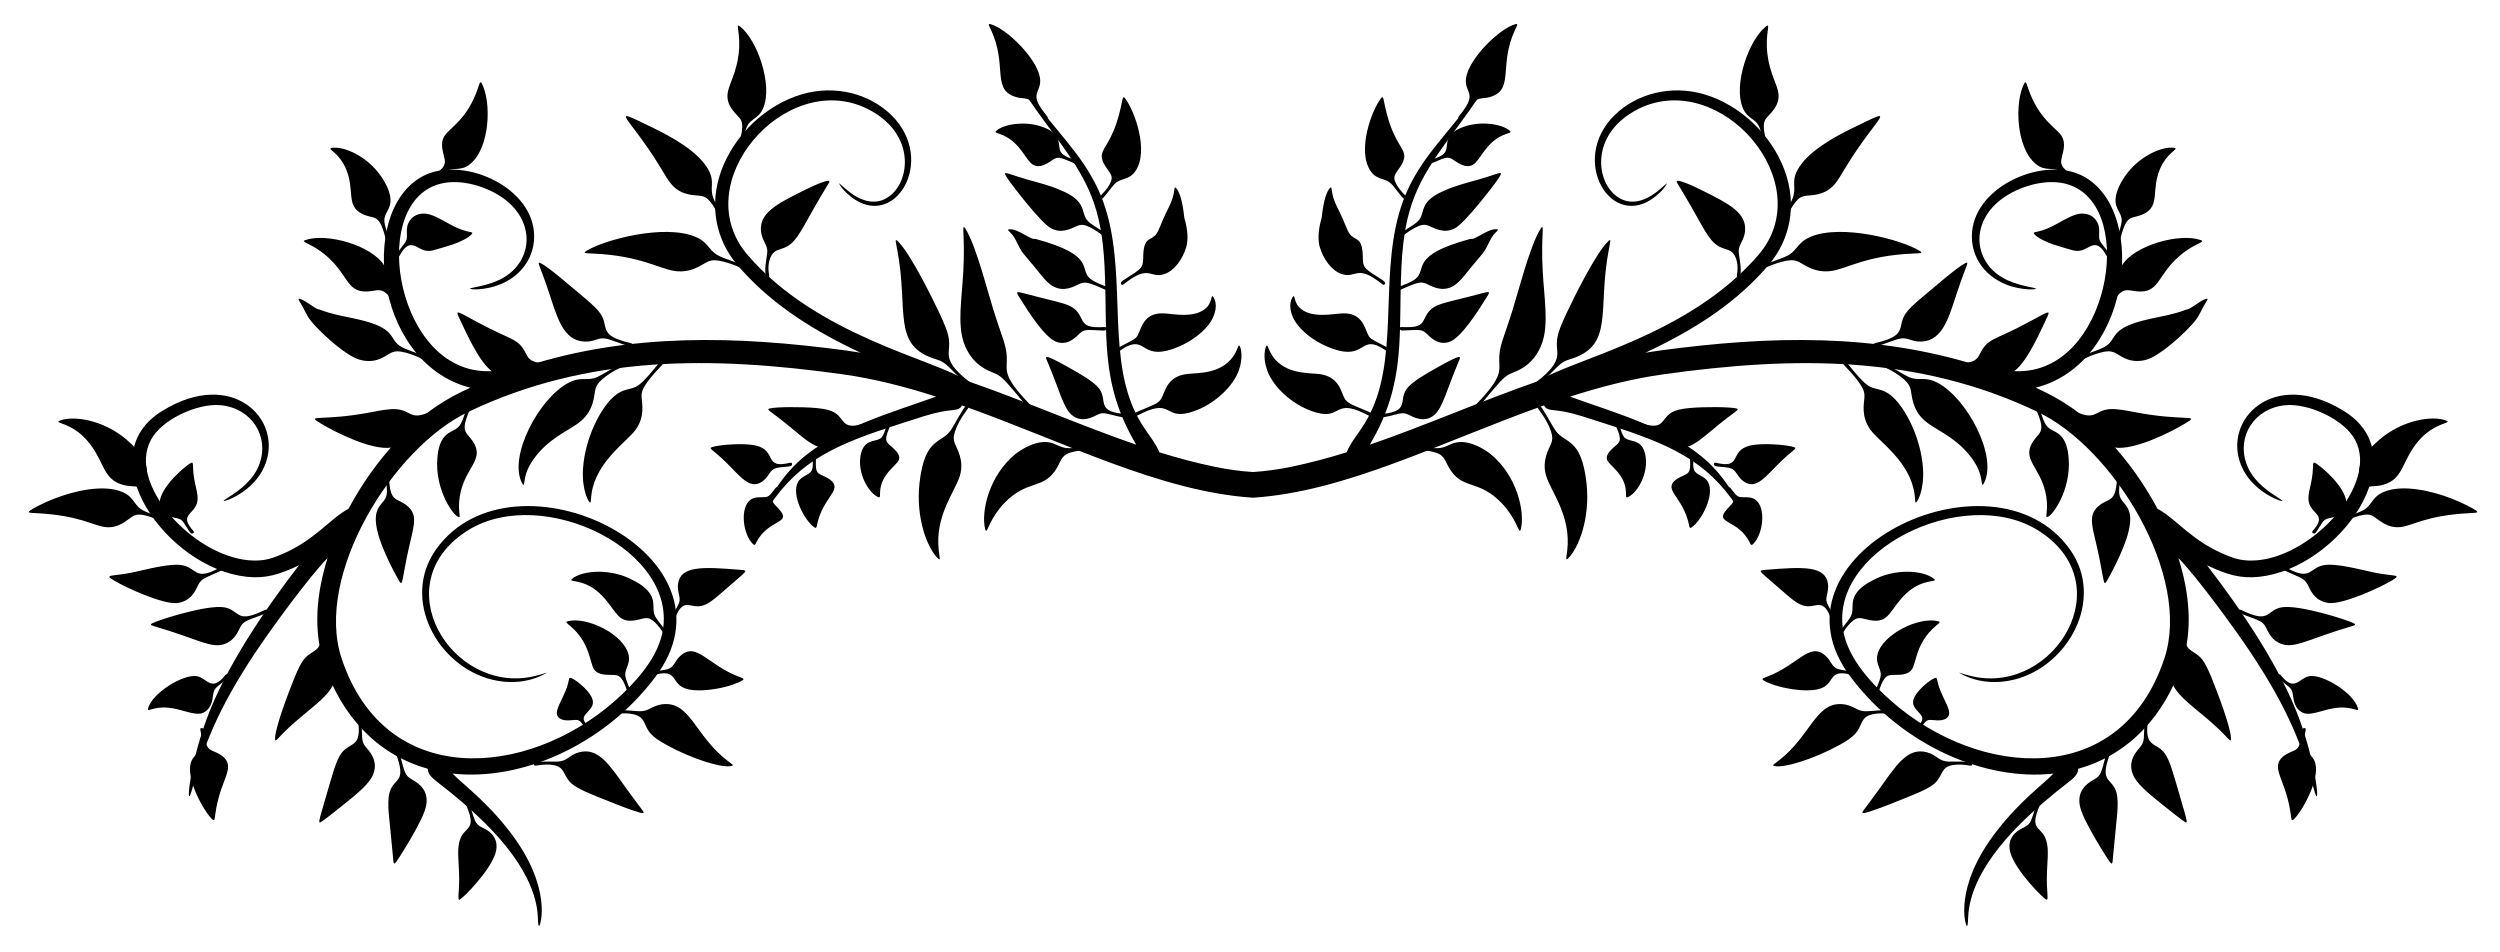
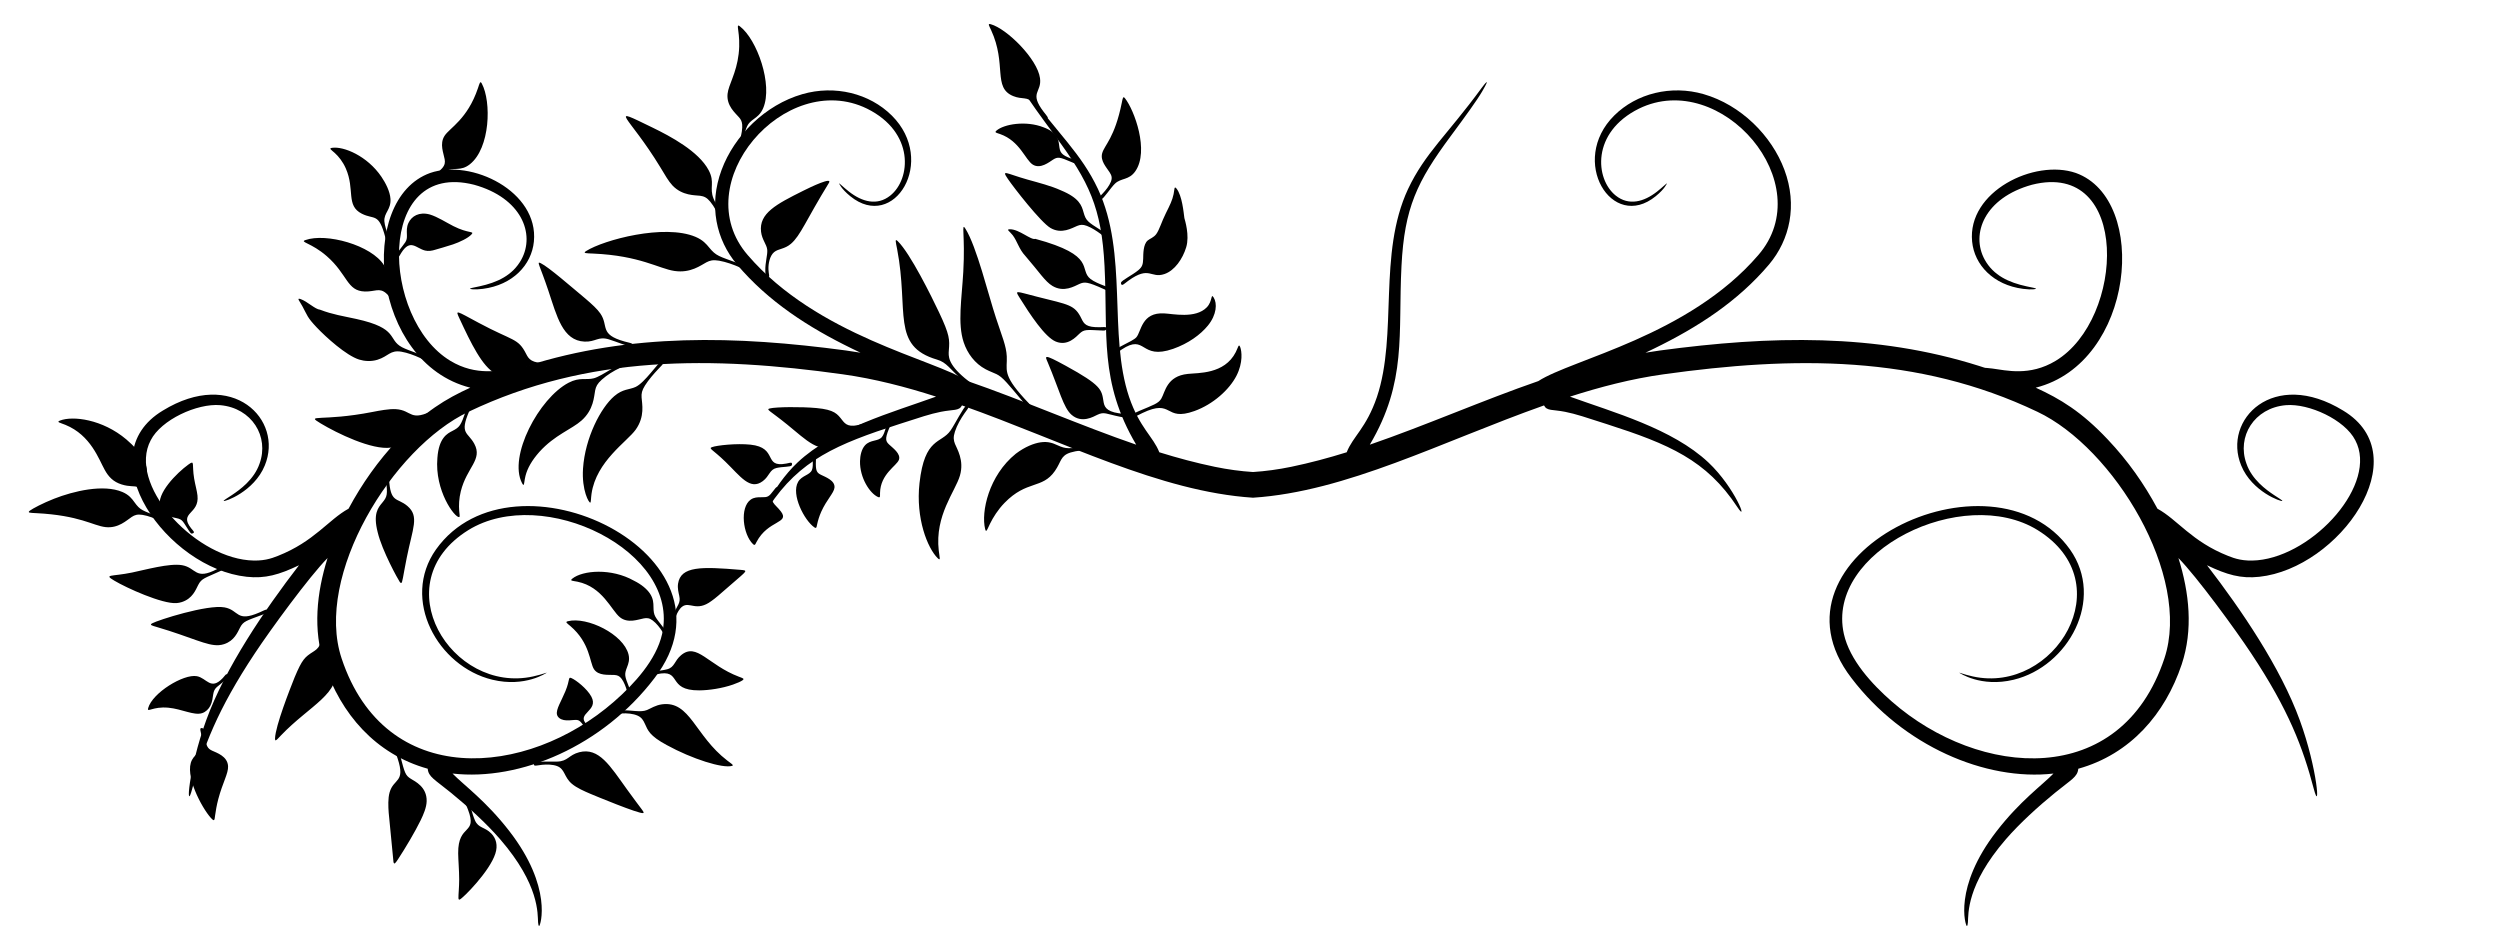
<svg xmlns="http://www.w3.org/2000/svg" enable-background="new 0 0 2612 994.301" version="1.1" viewBox="0 0 2612 994.3" xml:space="preserve">
  <g transform="translate(0 126.33)">
    <g transform="matrix(6.047 0 0 6.047 480 -322.36)">
      <g transform="matrix(.565 0 0 .565 889.01 -91.279)">
        <g transform="rotate(-18.871 -1142.6 2383.2)">
          <path d="m-744.97 362.92c-1.404 1.383-2.852 0.281-6.753-0.235-3.417-0.452-6.373-0.437-13.313-0.564-19.964-0.366-32.339 0.557-45.897 11.066-5.183 4.017 2.506-5.368 12.765-10.025 13.808-6.255 32.576-5.089 46.56-5.347-7.71-5.743-16.072-11.283-24.815-15.694-35.8-18.108-71.641-30.849-111.94-26.162-25.648 2.89-60.94 32.201-61.15 58.818-0.365 42.305 41.714 52.896 74.567 39.445 7.528-3.082 16.332-7.863 20.591-14.812 13.571-22.137-19.659-55.178-45.773-49.235-30 6.888-21.087 45.876 4.218 48.751 3.083 0.35 4.453 0.156 4.273 0.3 0.074-0.059-7.6 2.205-16.383-3.388-14.467-9.211-18.564-32.291-3.409-43.253 33.148-23.768 89.873 32.748 50.519 58.827-21.605 14.514-49.01 16.6-67.898 7.646 2.134 4.508 6.965 11.197 10.758 22.308 7.025 20.556-0.373 30.458-0.77 30.384h1e-3c-0.174-0.033-0.094-0.628 0.051-1.173 0.651-2.445 4.17-10.645-2.759-27.794-2.457-6.072-6.18-12.789-9.648-18.344-3.433-5.499-4.928-6.766-4.336-9.229-13.668-9.381-19.702-24.46-19.602-40.433 0.088-11.142 4.837-21.422 11.467-30.44-7.232 3.621-23.554 15.047-30.456 20.37-16.526 12.701-24.372 22.253-31.495 32.961-4.594 6.907 0.752-5.96 10.764-18.371 10.772-13.376 27.879-26.206 42.204-35.696-6.708 0.784-11.118 0.577-16.286-1.842-22.145-10.33-34.345-50.652-7.839-56.381 24.408-5.487 34.134 14.564 24.095 25.972-5.71 6.553-15.373 6.586-15.401 6.184-0.012-0.179 1.151-0.403 2.953-0.877 2.834-0.745 7.959-2.291 11.114-6.363 5.52-6.847 3.284-16.883-5.608-20.811-6.471-2.858-18.543-1.62-23.573 3.281-10.981 10.311 0.573 37.284 16.413 44.391 4.067 1.815 6.798 1.753 8.942 1.653 11.974-0.557 18.26-5.5 25.124-6.674 6.319-5.87 13.298-10.952 21.196-15.095 10.356-5.477 17.852-7.078 25.996-7.882-26.16-16.987-14.313-65.703 9.616-66.098 13.408-0.056 29.611 16.114 23.245 30.103-2.971 6.545-10.435 10.476-19.424 8.647-2.763-0.562-3.757-1.215-3.728-1.309 0.053-0.172 1.182 0.029 2.965 0.237 5.495 0.64 10.675 0.146 14.789-3.613 6.584-6.015 6.146-17.832-6.301-26.319-26.079-16.987-40.213 29.627-24.27 48.612 5.996 7.143 13.529 7.663 17.536 8.487 3.365 0.692 0.999 0.491 4.101 0.562 33.289 0.765 63.393 11.879 93.838 27.073 1.353 0.677 2.691 1.377 4.018 2.094-0.242-0.235-0.844-0.812-2.091-2.055-10.543-10.486-19.57-21.937-24.944-35.708-3.563-9.189-2.424-19.913 4.916-28.884 7.086-8.661 19.016-14.492 30.868-13.92 10.35 0.508 19.492 6.414 23.757 15.033 8.697 17.573-10.829 33.911-19.995 19.233-1.971-3.157-1.948-4.814-1.986-4.802 0.144-0.049 0.796 1.39 2.067 3.348 2.797 4.308 6.754 6.947 11.531 5.241 7.631-2.699 13.402-15.884 1.898-27.465-19.75-19.691-59.883 3.729-49.002 30.595 12.152 30.32 43.626 48.554 51.179 58.201 13.973 10.882 28.384 24.125 42.474 35.069-4.55-21.955 2.768-34.74 8.512-54.851 4.899-17.153 3.86-25.904-1.392-42.415-2.271-7.145-4.068-12.931-4.694-16.08-1.1-5.528 0.066-2.348 0.524-0.881 5.298 16.968 9.909 24.368 11.274 36.476 2.346 21.805-11.443 43.006-11.565 63.26 0 10.033 3.057 13.808 3.275 18.971 4.737 3.462 9.548 6.695 14.612 9.691 3.51 2.071 7.032 3.832 10.548 5.293 3.674 0.996 7.537 1.76 11.581 2.271 5.838 0.73 11.621 1.119 17.486 1.28 3.333-3.949 8.061-5.063 14.203-12.997 12.301-16.091 14.374-41.296 29.577-57.103 8.491-8.74 16.667-11.769 31.243-21.943 1.26-0.88 4.128-2.68-0.125 1.017-2.423 2.106-7.386 5.582-13.555 9.842-14.26 9.842-20.438 16.126-27.064 32.689-7.768 19.419-9.807 34.009-26.844 48.585 17.841-0.029 37.343-1.68 55.054-1.732 11.878-3.005 47.928 1.842 76.096-14.696 25.049-14.584 7.649-57.671-20.022-54.189-16.187 2.116-19.693 16.075-15.311 22.88 2.733 4.273 7.478 4.609 12.327 2.914 2.203-0.77 3.599-1.509 3.683-1.382-0.022-0.033-1.018 1.292-4.509 2.582-16.233 5.997-21.672-18.875-4.039-27.448 8.649-4.205 19.493-3.279 27.988 2.655 9.723 6.802 15.587 18.716 15.889 29.902 0.312 11.587-5.351 20.764-13.793 25.85-12.679 7.6-26.827 11.129-41.583 12.968-1.748 0.22-2.576 0.307-2.912 0.345 1.488 0.245 2.975 0.511 4.459 0.804 33.376 6.621 63.984 16.259 90.776 36.031 2.497 1.842 0.502 0.553 3.587 2.065 3.673 1.801 9.948 6.001 19.062 4.023 24.229-5.255 41.585-50.767 10.564-53.297-15.038-0.907-22.618 8.168-21.093 16.955 0.953 5.49 4.746 9.052 9.483 11.909 1.537 0.927 2.553 1.459 2.49 1.628-0.035 0.092-1.22 0-3.749-1.247-8.227-4.056-11.724-11.733-10.067-18.727 3.529-14.958 26.24-17.827 36.808-9.576 18.681 14.96-1.771 60.735-32.856 58.155 5.948 5.621 10.896 11.475 15.732 22.145 3.709 8.111 6.117 16.402 7.521 24.911 4.709 5.13 6.655 12.887 15.782 20.656 1.635 1.392 3.756 3.113 8.083 4.167 16.876 4.076 42.523-10.181 40.151-25.056-0.978-6.954-9.766-15.323-16.632-17.024-9.436-2.337-17.348 4.231-17.174 13.024 3e-3 5.151 3.109 9.511 4.894 11.835 1.135 1.478 1.918 2.367 1.798 2.501-0.268 0.301-7.889-5.64-8.393-14.317-0.956-15.166 19.009-25.068 34.951-5.789 17.453 20.755-16.876 45.173-40.711 39.786-5.567-1.251-9.181-3.787-14.005-8.512 5.519 16.273 11.192 36.89 11.523 54.061 0.32 15.943-3.328 29.39-2.733 21.116 0.922-12.828 0.565-25.184-4.729-45.343-2.2-8.434-8.113-27.461-11.615-34.75-0.277 11.19-2.815 22.226-9.565 31.091-9.698 12.692-23.7 20.922-40.251 19.974-1.039 2.31-2.997 2.397-9.078 4.644-6.143 2.27-13.198 5.302-18.858 8.6-15.976 9.32-18.213 17.958-19.195 20.29-0.219 0.52-0.52 1.04-0.677 0.959-0.36-0.184-0.148-12.542 17.99-24.498 9.801-6.464 17.715-8.797 22.162-11.055-20.417-4.482-40.811-22.906-49.011-47.608-15.157-44.712 64.294-54.681 75.958-15.595 5.275 17.945-12.093 33.689-29.171 32.117-10.369-0.954-15.051-7.441-15.029-7.349-0.054-0.224 0.911 0.769 3.563 2.379 21.77 13.216 52.682-12.158 33.176-35.969-17.013-20.685-63.514-14.897-66.333 10.915-0.886 8.102 3.15 17.272 7.216 24.317 17.746 30.746 57.504 48.128 83.11 14.452 16.126-21.176 6.161-65.957-12.352-83.942-28.994-28.371-65.135-40.235-104.53-47.829-9.614-1.864-19.618-2.601-29.23-2.78 10.9 8.763 26.455 19.33 33.545 32.728 5.262 9.962 5.597 22.09 3.958 15.741-4.289-16.609-13.51-24.915-29.521-36.845-5.566-4.147-7.894-5.969-10.873-7.703-3.4-1.98-5.221-1.995-5.484-3.948-33.342 0.369-65.67 5.41-93.339-2.076-26.463-11.021-48.942-34.796-75.082-55.497z" />
-           <path d="m-480.1 613.15c-0.839-0.746-5.873-11.131-5.753-16.788 0.031-2.667 1.282-4.471 3.122-5.415 2.582-1.324 4.267-0.221 6.08-2.215 1.611-1.772 3.033-4.398 3.636-4.451 0.282-0.025 0.69 0.131 0.663 0.426-0.028 0.3-0.49 0.725-1.219 1.599-5.428 6.508 1.586 4.886-1.496 13.632-0.654 1.856-1.943 4.74-2.871 7.442-0.785 2.286-1.29 4.572-1.628 5.454-0.161 0.424-0.326 0.501-0.534 0.316zm-44.516-43.151c-0.491-0.328 0.68-0.756 6.994-5.24 7.239-5.14 12.312-9.478 17.518-6.05 2.793 1.839 2.359 3.753 5.506 4.908 2.429 0.891 6.108 1.912 6.389 2.626 0.114 0.292 0.055 0.729-0.281 0.737-0.358 9e-3 -0.923-0.418-2.159-0.979-1.278-0.58-3.003-1.143-4.401-1.093-2.645 0.095-3.025 2.46-6 3.651-1.848 0.74-4.435 0.937-6.424 1.083-1.231 0.091-16.099 1.053-17.142 0.357zm-21.08-22.47c-0.512-0.372 0.472-0.557 1.938-1.052 11.84-3.997 16.654-13.645 24.407-9.834 1.829 0.899 2.891 2.342 3.814 3.15 1.65 1.441 4.216 1.43 7.778 2.742 1.291 0.476 1.617 0.691 1.736 0.953 0.134 0.297 0.088 0.738-0.263 0.744-0.352 6e-3 -1.007-0.441-2.328-0.974-1.402-0.565-3.258-1.052-4.756-0.907-1.34 0.129-2.082 0.758-2.885 1.611-1.597 1.695-2.57 3.033-8.42 4.017-8.745 1.525-18.621 1.292-21.021-0.45zm87.397 59.897c-0.944-3.678-2.176-9.49-2.649-13.341-0.239-1.942-0.432-4.28 0.158-6.136 1.318-4.143 5.284-4.552 6.792-4.899 1.937-0.445 2.334-1.089 5.246-5.456 0.67-1.005 0.843-1.241 1.132-1.297 0.294-0.057 0.718 0.064 0.687 0.386-0.031 0.327-0.516 0.839-1.285 1.861-4.679 6.217-0.746 5.996-0.984 10.561-0.098 1.879-1.015 4.244-1.757 5.974-0.067 0.155-6.155 13.607-6.241 13.752-0.51 0.854-0.703 0.135-1.099-1.405zm-79.621-83.515c-1.118-0.874-1.949-1.664-2.301-2.14-0.555-0.751 0.131-0.667 1.408-0.71 10.087-0.343 15.577-5.855 18.827-0.518 1.422 2.335 0.639 4.123 2.639 5.462 1.744 1.168 4.351 2.067 4.453 2.651 0.047 0.268-0.064 0.686-0.338 0.711-0.279 0.025-0.702-0.345-1.571-0.88-6.959-4.285-4.348 3.79-13.915 0.449-2.809-0.982-6.384-2.822-9.202-5.025zm105.75 80.676c-0.424-0.368-3.676-5.458-4.489-6.727-3.613-5.637-5.832-9.357-5.999-12.299-0.262-4.617 3.539-6.455 4.805-7.236 2.04-1.258 1.871-2.274 3.743-6.814 0.467-1.132 0.627-1.407 0.893-1.509 0.283-0.108 0.72-0.054 0.741 0.27 0.022 0.337-0.377 0.901-0.926 2.068-3.139 6.68 0.761 6.158 2.03 10.192 0.844 2.682 0.485 6.723 0.129 14.932-0.121 2.795-0.25 5.882-0.427 6.748-0.104 0.5-0.259 0.584-0.5 0.375zm-67.788-53.487c-0.195-0.128-0.461-0.455-0.432-0.656 0.03-0.203 0.356-0.268 0.88-0.526 4.314-2.125-2.281-5.06 1.401-8.495 2.026-1.89 6.152-3.303 7.62-3.394 1.134-0.07 0.197 0.539 0.426 4.363 0.198 3.292 0.981 6.214 0.14 7.597-0.48 0.79-1.472 1.068-2.52 0.936-1.059-0.134-2.139-0.67-2.929-1.014-1.51-0.658-1.746-0.418-3.795 0.936-0.475 0.314-0.602 0.378-0.791 0.253zm-9.298-14.019c-0.383-0.252-0.042-0.688 0.966-1.877 2.632-3.107 2.871-3.337 2.767-5.89-0.043-1.044-0.077-2.359 0.837-3.776 3.45-5.352 15.734-6.913 20.827-3.618 0.823 0.533 0.067 0.663-1.164 1.148-7.425 2.924-9.176 8.633-11.114 10.147-1.999 1.561-4.832 0.105-6.47-0.332-0.905-0.242-1.576-0.245-2.497 0.393-1.027 0.712-2.01 1.925-2.649 2.833-0.585 0.831-0.665 1.029-0.955 1.076-0.169 0.026-0.398-5e-3 -0.548-0.104zm108.16 77.424c-0.195-0.151-0.043-0.713 0.129-1.564 0.241-1.193 0.549-3.093 0.684-4.993 0.367-5.166-0.401-8.416 0.419-10.46 1.146-2.855 4.672-2.748 6.125-2.913 1.516-0.172 2.203-0.539 4.081-4.394 0.421-0.864 0.51-1.067 0.775-1.132 0.261-0.064 0.689 0.01 0.734 0.284 0.045 0.271-0.293 0.747-0.814 1.631-0.518 0.877-1.241 2.186-1.417 3.195-0.373 2.135 1.75 3.307 1.63 6.049-0.234 5.398-8.904 12.997-11.836 14.24-0.262 0.11-0.422 0.126-0.51 0.057zm-183.09-149.72c4.656-9.801 1.054-18.705 1.285-23.781 0.223-4.891 3.519-7.443 4.577-8.696 0.753-0.892 1.191-1.735 1.221-3.537 0.034-2.072-0.44-4.434-0.956-6.219-0.463-1.601-0.634-1.861-0.527-2.253 0.093-0.341 0.412-0.686 0.699-0.368 0.736 0.812 1.503 6.619 2.157 8.936 1.374 4.863 6.862 4.426 3.788 18.296-2.354 10.624-8.77 18.042-12.681 19.934-1.289 0.622-0.443-0.459 0.437-2.312zm-11.772-10.397c-0.227-0.126-0.241-1.12-0.413-2.462-0.264-2.068-0.882-4.798-2.142-7.455-4.189-8.836-9.535-7.637-11.413-14.19-0.977-3.41-0.034-4.964-2.735-6.925-1.564-1.136-3.71-2.06-5.349-2.655-1.474-0.535-1.784-0.582-2.003-0.887-0.199-0.278-0.263-0.734 0.138-0.779 0.38-0.042 1.286 0.316 2.807 0.978 5.67 2.467 5.799 2.861 9.152 2.54 1.226-0.117 2.864-0.249 5.001 0.859 1.769 0.917 4.013 2.774 6 5.723 5.69 9.009 4.333 20.34 1.432 24.838-0.224 0.351-0.371 0.473-0.475 0.415zm81.965 61.931c-0.496-0.361 0.149-0.85 1.599-1.82 3.81-2.55 4.227-2.474 5.201-5.227 0.369-1.044 0.851-2.353 2.341-3.482 1.293-0.979 3.324-1.799 5.887-2.128 7.804-1.454 15.87 2.05 18.046 5.512 0.599 0.953-0.318 0.557-1.785 0.368-7.816-1.005-12.66 4.953-15.824 6.091-2.969 1.068-5.482-1.181-7.021-2.041-0.861-0.481-1.575-0.67-2.794-0.27-1.381 0.453-2.832 1.424-3.841 2.232-0.914 0.732-1.046 0.925-1.368 0.914-0.145-5e-3 -0.317-0.059-0.441-0.149zm-0.493-4.852c-0.256-0.165-0.115-0.675-0.158-1.831-0.038-1.038-0.264-2.399-0.871-3.268-1.615-2.311-4.635 0.272-7.905-4.529-0.857-1.172-1.621-2.499-4.071-6.741-3.256-5.639-3.627-5.715-1.168-5.098 11.538 2.892 17.619 4.785 16.633 10.172-0.254 1.387-1.03 2.524-1.539 3.375-1.193 1.997-0.438 2.597-0.079 6.384 0.092 0.974 0.062 1.236-0.13 1.401-0.181 0.155-0.522 0.258-0.712 0.135zm103.38 73.814c-0.242-0.147-0.541-0.9-1.014-1.924-5.342-11.56-13.499-18.352-8.711-25.313 1.985-2.885 3.888-2.336 5.092-5.693 1.066-2.975 1.809-6.68 2.431-7.047 0.28-0.165 0.727-0.177 0.768 0.182 0.042 0.371-0.328 1.078-0.834 2.468-1.869 5.132-0.973 6.511 0.213 8.007 1.865 2.352 2.419 3.167 2.83 9.236 0.191 3.918 0.758 15.903-0.377 19.62-0.129 0.422-0.253 0.552-0.398 0.464zm-233.25-186.14c-4.77-3.808-8-9.669-8.681-14.357-0.659-4.542 0.948-7.727 1.741-8.669 0.845-1.004 0.562 0.248 0.795 1.89 1.075 7.574 8.911 9.707 11.723 11.041 5.929 2.72 4.751 7.49 5.226 9.77 0.35 1.689 1.717 2.662 5.118 5.701 0.998 0.892 1.229 1.14 1.254 1.443 0.027 0.317-0.154 0.723-0.487 0.62-0.339-0.104-0.812-0.713-1.822-1.705-7.529-7.399-7.142 0.431-14.867-5.734zm97.99 71.251c-0.2-0.14-0.099-0.583-0.019-1.254 0.116-0.97 0.191-2.436 0.046-3.981-0.378-4.028-1.811-6.635-1.451-8.243 0.487-2.173 3.765-2.191 5.173-2.385 1.4-0.194 1.983-0.525 2.895-3.663 0.205-0.705 0.244-0.869 0.482-0.94 0.236-0.07 0.663-0.046 0.769 0.164 0.105 0.209-0.11 0.61-0.409 1.341-0.296 0.725-0.691 1.804-0.637 2.612 0.115 1.719 2.396 2.56 2.828 4.804 0.844 4.381-5.664 10.543-9.191 11.54-0.242 0.068-0.395 0.068-0.486 5e-3zm16.034 10.973c-0.172-0.13-0.187-0.51-0.269-1.042-1.167-7.519-7.843-8.62-4.062-11.207 2.527-1.73 5.017-1.584 3.186-5.324-0.274-0.559-0.366-0.656-0.238-0.871 0.12-0.201 0.435-0.496 0.65-0.439 0.21 0.055 0.345 0.465 0.568 1.14 0.83 2.515 1.01 2.661 3.064 3.345 0.896 0.298 1.986 0.691 2.704 1.688 2.442 3.387-1.171 10.851-5.075 12.656-0.265 0.121-0.425 0.133-0.528 0.054zm-94.383-73.649c-0.145-0.243-0.176-0.675 0.092-0.782 0.281-0.111 0.822 0.123 1.908 0.327 4.116 0.772 4.976-0.692 5.681-2.026 1.641-3.107 2.168-4.35 14.391-6.468 7.915-1.372 6.956-0.783 5.511 0.836-6.093 6.826-8.953 11.521-12.056 12.782-3.832 1.557-6.515-1.635-7.448-2.557-1.657-1.637-2.498-1.119-6.625-1.662-0.48-0.063-1.256-0.119-1.454-0.45zm63.229 46.219c1.771-5.549-2.154-9.486-2.188-11.456-0.034-1.969 3.014-2.84 4.362-3.461 1.221-0.563 1.801-1.079 1.589-4.469-0.047-0.755-0.072-0.925 0.128-1.079 0.196-0.151 0.606-0.28 0.778-0.114 0.17 0.165 0.112 0.633 0.079 1.45-0.033 0.803-0.053 2.01 0.244 2.785 0.648 1.687 3.108 1.828 4.064 4.065 0.644 1.505 0.38 3.488-0.118 5.048-1.561 4.897-6.058 8.361-8.736 8.612-0.857 0.079-0.506-0.428-0.202-1.381zm174.39 130.77c-0.931-0.7-1.486-1.802-1.654-2.95-0.193-1.318 0.125-2.617 0.296-3.575 0.4-2.245-0.556-2.517-2.167-5.532-0.427-0.799-0.489-1.039-0.369-1.252 0.131-0.232 0.48-0.479 0.702-0.352 0.233 0.133 0.299 0.622 0.682 1.463 2.232 4.902 4.628 1.565 7.682 2.022 4.123 0.616 11.234 9.26 10.94 14.062-0.097 1.587-1.107-0.998-5.812-2.122-4.065-0.971-8.216-0.197-10.3-1.764zm-206.87-172.34c9.033-4.923 7.802-6.711 9.318-10.493 1.208-3.042 3.301-5.23 6.968-10.113 4.356-5.725 12.605-18.7 17.633-22.742 1.978-1.59-0.644 1.929-3.655 12.691-2.243 8.018-3.408 15.505-7.079 20.346-2.162 2.851-5.332 5.054-9.039 5.641-3.294 0.507-3.867-0.205-7.435 1.802-6.541 3.678-9.312 6.043-10.144 5.241-0.568-0.441 1.282-1.201 3.433-2.373zm-38.076-29.12c-3.896-3.069-6.511-6.814-7.756-10.163-1.507-4.053-0.517-7.398 1.102-8.699 1.343-1.08-0.101 1.132 1.015 3.507 2.11 4.508 9.294 5.248 11.691 5.973 6.778 1.849 4.839 7.577 5.74 9.695 0.71 1.667 5.22 5.15 4.889 6.279-0.086 0.294-0.407 0.578-0.662 0.425s-0.441-0.753-1.181-1.716c-5.525-7.198-6.309 1.39-14.838-5.301zm105.65 78.86c-1.466-2.154-0.796-4.012-2.68-5.172-1.635-1.007-4.041-1.681-4.136-2.245-0.043-0.258 0.06-0.675 0.313-0.722 0.258-0.047 0.648 0.281 1.45 0.735 6.363 3.599 3.817-3.855 12.245-1.928 4.153 0.949 9.613 3.505 10.86 4.514 0.985 0.797-0.347 0.563-5.327 2.91-5.729 2.7-9.962 5.968-12.725 1.908zm-17.248-17.816c-1.73-2.366-0.899-4.155-3.136-5.728-1.948-1.369-4.699-2.641-4.78-3.282-0.036-0.284 0.108-0.694 0.404-0.676 0.306 0.019 0.729 0.468 1.651 1.136 3.453 2.503 4.804 1.745 6.159 0.864 2.004-1.303 3.247-2.26 8.629-0.961 4.553 1.099 11.837 3.668 13.48 4.732 1.141 0.739-0.254 0.596-6.682 2.963-7.071 2.603-12.421 5.47-15.725 0.952zm157 118.26c-2.646-1.996-2.719-4.769-2.982-6.43-0.331-2.094-1.077-2.484-5.13-5.818-0.955-0.785-1.176-0.996-1.204-1.289-0.029-0.302 0.137-0.711 0.458-0.641 0.328 0.071 0.789 0.619 1.753 1.502 5.788 5.304 6.096 1.327 10.628 2.002 5.251 0.783 17.971 10.248 19.348 11.761 0.703 0.773-0.114 0.687-1.728 0.617-11.075-0.481-16.347 0.543-19.727-0.887-0.519-0.219-0.991-0.497-1.416-0.817zm-45.195-35.196c-0.348-0.216 0.071-1.698 0.888-7.799 1.243-9.277 0.399-13.302 4.925-15.1 3.881-1.542 5.192 1.042 8.095-6.271 0.429-1.081 0.489-1.326 0.767-1.457 0.264-0.124 0.708-0.122 0.764 0.193 0.055 0.307-0.272 0.952-0.815 2.071-1.995 4.105-2.056 4.748-1.188 7.026 0.704 1.847 1.589 4.09-1.616 8.977-3.102 4.926-10.668 11.743-11.31 12.194-0.251 0.177-0.413 0.227-0.51 0.166zm-145.85-113.36c-0.656-0.613 0.926-0.868 3.014-1.676 6.384-2.471 6.95-4.772 7.386-6.488 0.802-3.155 1.215-4.492 6.609-10.031 3.741-3.851 14.124-14.177 18.94-16.474 1.263-0.602 0.525 0.421-0.585 2.362-9.629 16.847-7.764 28.66-22.464 28.013-3.138-0.138-4.341 1.346-10.163 3.788-1.592 0.668-2.049 0.783-2.378 0.698-0.136-0.036-0.266-0.105-0.359-0.192zm-32.997-29.566c-0.115-0.255-0.106-0.69 0.173-0.768 0.284-0.08 0.823 0.202 1.861 0.575 3.841 1.381 4.82 0.638 6.103-0.663 3.345-3.393 4.983-2.786 15.027-1.968 6.708 0.546 7.188 0.202 5.041 1.954-4.829 3.941-11.342 8.964-14.893 9.173-3.945 0.232-5.4-3.398-6.066-4.639-0.905-1.688-1.553-1.795-5.89-3.042-0.546-0.156-1.203-0.283-1.356-0.622zm132.07 100.93c-0.148-0.223 0.268-1.288 0.527-2.663 1.864-9.899-5.167-18.627-6.439-22.935-1.406-4.76 0.725-8.071 1.475-9.875 0.474-1.139 0.618-2.044 0.206-3.809-0.464-1.982-1.442-4.372-2.201-6.03-0.696-1.521-0.884-1.815-0.827-2.195 0.053-0.354 0.334-0.726 0.655-0.444 0.894 0.786 2.708 7.897 4.966 10.032 1.534 1.451 3.484 1.762 5.251 4.765 2.761 4.694 4.316 14.931 1.879 24.012-1.752 6.524-5.236 9.528-5.492 9.142zm36.528 17.173c-0.258-0.141 0.169-0.823 0.62-1.858 0.639-1.467 1.257-3.478 1.452-5.768 0.644-7.57-3.262-11.31 0.782-15.07 3.033-2.819 5.324-1.254 4.7-8.997-0.095-1.175-0.152-1.421 0.039-1.664 0.181-0.23 0.579-0.428 0.77-0.168 0.186 0.253 0.184 0.986 0.191 2.246 0.026 4.673 0.168 5.189 1.917 7.014 1.182 1.233 3.268 3.284 1.674 9.303-2.407 9.756-10.958 15.612-12.145 14.962zm-180.06-140.1c-2.614-2.025-3.76-6.178-3.636-9.88 0.127-3.795 3.074-7.766 3.415-8.285 0.759-1.52 2.867-6.267 5.174-7.741 1.018-0.65 0.508 0.371 0.311 1.882-0.246 1.889-0.016 3.589 0.348 6.286 0.394 2.917 0.23 5.416 0.719 6.994 0.389 1.254 1.414 1.964 1.846 2.703 0.936 1.6-0.083 4.36-0.511 5.748-0.463 1.574-0.58 2.354 0.285 3.776 1.247 2.049 3.878 4.617 3.769 5.321-0.046 0.3-0.311 0.65-0.601 0.51-0.294-0.143-0.599-0.77-1.342-1.821-4.636-6.56-6.214-2.732-9.777-5.493zm14.274 10.318c-0.239-0.185-0.426-0.589-0.151-0.774s1.014-0.155 2.33-0.201c1.314-0.046 3.215-0.165 4.445-0.591 4.501-1.559 0.336-7.436 19.965-6.155 1.066 0.876 5.583-1.199 8.274-0.271 1.253 0.432-0.112 0.607-1.366 1.444-1.962 1.309-3.159 3.397-5.745 4.772-5.581 3.246-8.201 5.445-10.806 5.987-3.995 0.831-6.366-2.12-7.574-3.238-1.287-1.191-2.123-1.459-7.61-0.935-1.235 0.117-1.522 0.149-1.762-0.038zm237.61 181.79c-2.729-2.054-2.792-4.883-3.034-6.557-0.334-2.31-1.298-2.64-4.957-6.145-0.903-0.865-1.108-1.111-1.111-1.401-3e-3 -0.306 0.2-0.697 0.515-0.597 0.325 0.104 0.727 0.691 1.634 1.65 5.292 5.588 6.119 1.68 10.519 2.364 3.869 0.602 10.267 5.016 13.802 7.095 5.534 3.255 8.138 3.266 4.301 4.085-4.252 0.908-16.185 2.047-20.213 0.344-0.533-0.224-1.019-0.509-1.456-0.838zm-87.258-67.69c-0.212-0.148 0.198-1.35 0.315-2.808 0.195-2.452-0.33-5.119-1.629-8.259 0 0-0.023-0.054-0.023-0.054-2.754-6.423-7.141-9.758-9.108-13.268-2.448-4.368-1.195-8.131-0.952-10.019 0.157-1.217 0.059-2.147-0.85-3.779-1.061-1.904-2.638-3.799-4.041-5.129-1.262-1.197-1.535-1.268-1.674-1.688-0.112-0.34-0.043-0.812 0.386-0.691 1.537 0.437 5.581 6.436 7.754 7.883 2.094 1.391 4.186 0.973 6.863 3.78 7.056 7.398 10.223 27.331 3.55 33.675-0.33 0.312-0.508 0.415-0.591 0.357zm-144.05-129.45c-0.902-0.726 0.955-1.056 2.132-1.34 4.697-1.133 5.281-1.242 6.827-3.486 1.176-1.708 2.569-3.731 8.753-4.109 3.249-0.323 7.03-0.01 10.693 0.191 6.902 0.38 8.687-0.471 5.71 1.779-2.381 1.8-13.778 9.303-17.193 9.962-3.862 0.745-6.165-2.122-7.457-3.236-0.784-0.676-1.45-1.026-2.838-0.979-1.537 0.052-3.398 0.532-4.7 0.951-1.193 0.384-1.419 0.512-1.721 0.389-0.071-0.028-0.142-0.071-0.206-0.122zm235.04 176.26c-0.804-0.574 0.081-0.838 0.92-1.385 5.223-3.406-1.123-4.826 1.386-10.108 0.561-1.236 1.687-2.808 2.642-4.578 2.128-3.945 1.564-5.564 3.038-3.483 2.505 3.535 6.514 11.667 3.953 15.134 1.076-0.775 4.052-2.709 5.412-4.171 2.188-2.352 0.878-4.46 3.51-7.377 1.854-2.055 4.995-3.701 7.562-4.704 8.915-3.485 17.882-1.607 21.073 1.103 0.992 0.843-0.208 0.598-1.991 0.703-8.42 0.495-13.11 6.726-15.823 9.132-1.751 1.612-3.672 2.633-6.356 2.552-5.157-0.154-4.145-3.122-11.932 2.964-1.132 0.885-1.378 1.098-1.714 1.093-0.289-4e-3 -0.631-0.175-0.593-0.446-1.65 1.218-3.541 0.873-4.977 0.707-1.975-0.229-2.106 0.333-4.858 2.448-0.654 0.503-0.839 0.603-1.067 0.517-0.059-0.022-0.123-0.057-0.185-0.101zm-50.254-45.305c-3.197-2.436-3.221-5.515-3.469-7.416-0.276-2.121-0.926-2.7-5.389-6.975-1.022-0.979-1.261-1.224-1.293-1.543-0.033-0.325 0.142-0.74 0.489-0.62 0.353 0.122 0.863 0.773 1.896 1.864 6.218 6.56 6.465 2.503 11.502 3.912 1.991 0.557 4.601 2.053 6.448 3.115 13.687 7.871 19.402 7.232 13.873 8.43-5.695 1.234-17.539 2.716-22.742 0.06-0.475-0.242-0.913-0.521-1.315-0.827zm58.819 44.883c-0.238-0.181-0.399-0.497-0.122-0.687 0.3-0.207 1.218-0.288 2.769-0.365 5.676-0.281 6.096-0.011 8.701-1.86 0.983-0.698 2.241-1.576 4.447-1.74 6.308-0.47 14.244 4.574 19.121 8.709 2.804 2.377 5.192 4.921 5.8 5.81 0.667 0.976-0.264 0.64-2.081 0.121-12.836-3.667-17.608-1.982-21.395-2.808-3.897-0.85-5.458-4.08-6.604-5.542-0.671-0.855-1.341-1.386-2.912-1.658-1.781-0.309-3.958-0.198-5.57-7e-3 -1.561 0.185-1.801 0.297-2.154 0.027zm-238.54-186.2c-0.575-0.347-1.564-4.278-2.357-5.827-1.205-2.355-3.729-2.31-4.678-5.645-2.062-7.246 6.319-17.554 10.21-20.073 0.816-0.529 0.67 0.187 0.481 1.625-1.435 10.892 0.855 13.974 0.682 16.561-0.158 2.371-2.596 3.616-4.014 4.742-0.923 0.727-1.385 1.34-1.32 2.649 0.067 1.365 0.646 2.937 1.154 4.056 0.46 1.012 0.601 1.191 0.502 1.483-0.092 0.267-0.394 0.591-0.66 0.429zm121.62 89.098c-0.292-0.195-0.468-0.708-0.123-0.859 0.332-0.145 1.071 0.016 2.483 0.095 8.047 0.45 5.999-2.936 9.694-5.696 1.33-0.993 3.272-1.837 5.812-2.847-2e-3 2e-3 0.156-0.06 0.155-0.059 5.163-1.968 13.608-5.445 16.296-5.775 1.536-0.188 0.071 0.629-4.958 7.222-4.966 6.511-9.07 13.044-15.499 11.139-3.261-0.967-3.375-2.94-6.803-3.052-2.521-0.082-6.471 0.219-7.057-0.168zm20.239 13.287c-0.142-0.265-0.148-0.706 0.169-0.771 0.326-0.067 0.949 0.251 2.167 0.668 4.499 1.543 5.672 0.652 6.984-0.628 3.939-3.842 4.985-2.348 16.795-4.294 7.908-1.303 8.125-1.578 5.953 0.688-5.684 5.93-11.344 11.665-15.827 12.339-4.642 0.698-6.71-2.909-7.614-4.177-1.278-1.793-2.085-1.714-7.037-3.128-0.602-0.172-1.399-0.34-1.59-0.697zm-53.192-46.896c-0.438-0.293 0.182-0.775 0.759-2.285 0.61-1.599 0.96-4.015 0.062-5.519-0.905-1.474-2.739-1.866-4.047-4.084-1.969-3.34-2.012-8.274-4.966-21.382-0.51-2.263 4.865 2.99 6.599 4.765-2e-3 -2e-3 0.103 0.105 0.101 0.103 6.44 6.524 10.556 10.86 8.108 15.981-1.083 2.266-2.905 3.092-3.592 4.641-0.62 1.417-0.6 3.76-1.518 6.287-0.428 1.179-0.692 1.475-0.936 1.552-0.186 0.059-0.421 0.041-0.57-0.059zm-77.548-63.407c-0.17-0.2-0.297-0.611-0.099-0.781s0.717-0.094 1.656-0.091c3.509 0.015 4.035-0.855 4.831-2.494 0.785-1.617 1.683-3.665 6.369-3.805 5.808-0.26 11.778 3.002 13.296 5.618 0.466 0.804-0.225 0.621-1.379 0.631-6.469 0.056-9.871 5.013-12.523 5.613-2.664 0.602-4.496-2.387-5.365-3.467-1.069-1.329-1.698-1.394-5.519-1.103-0.545 0.043-1.048 0.136-1.267-0.121zm84.304 63.373c-0.264-0.188-0.426-0.508-0.088-0.693 0.367-0.201 1.441-0.258 3.263-0.3 6.599-0.151 7.225 0.109 10.162-1.706 1.12-0.692 2.521-1.557 5.009-1.726 10.322-0.7 26.189 9.924 30.22 14.929 0.856 1.063-0.273 0.624-2.395 4e-3 -13.67-3.994-20.387-2.104-25.125-2.975-4.962-0.912-7.095-4.292-8.415-5.676-0.83-0.869-1.631-1.41-3.494-1.712-2.107-0.342-4.685-0.277-6.6-0.123-1.728 0.14-2.061 0.232-2.42 0.049-0.039-0.02-0.079-0.044-0.117-0.071zm83.902 57.169c0.782-0.51 6.14-0.252 8.426-0.617 5.025-0.802 2.679-5.171 16.026-3.661 4.049 0.458 7.289 1.071 11.38 0.908 1.509 0.383 4.533-1.151 6.71-1.15 1.397 1e-3 0.173 0.604-1.222 1.884-2.414 2.215-2.413 2.708-6.251 4.722-3.647 1.914-11.336 5.218-15.453 5.106-1.711-0.047-3.701-0.578-5.318-1.757-2.872-2.094-2.662-4.134-6.133-4.7-1.864-0.304-4.137-0.23-5.812-0.058-1.518 0.156-1.799 0.259-2.129 0.081-0.321-0.173-0.543-0.551-0.224-0.758zm-153.98-132.19c6.297-4.205 2.383-5.337 4.413-9.398 2.643-5.288 14.457-11.03 19.594-10.731 1.042 0.061 0.361 0.565-0.663 1.633-8.036 8.384-6.109 16.525-12.948 16.941-2.998 0.182-4.143-1.372-6.554 0.014-2.194 1.262-4.432 3.503-5.052 3.397-0.108-0.018-0.225-0.066-0.323-0.134-0.642-0.497 0.166-0.81 1.533-1.722zm81.016 64.007c0.237-0.959 4.405-4.472 5.944-6.244 2.39-2.753 1.115-4.809 4.229-7.742 4.764-4.486 14.461-6.043 20.465-6.782 15.75-1.94 8.259-1.327-6.185 10.711-2.082 1.735-3.721 3.231-5.321 4.069-3.905 2.047-7.544 0.528-9.004 0.245-1.206-0.232-2.093-0.16-3.51 0.7-1.648 1.001-3.274 2.595-4.415 3.9-1.023 1.171-1.152 1.44-1.521 1.541-0.355 0.098-0.774-0.023-0.682-0.398zm85.33 56.74c0.22-0.756 4.096-3.173 5.421-4.457 2.101-2.037 1.113-4.317 3.918-6.624 5.645-4.644 20.069-3.713 25.306 0.475 1.481 1.185-2.019 0.169-7.789 2.521-7.9 3.22-9.226 8.119-14.528 6.467-2.925-0.911-3.783-2.637-6.361-1.586-1.436 0.586-2.919 1.705-3.95 2.629-0.932 0.835-1.062 1.046-1.396 1.062-0.326 0.015-0.713-0.172-0.621-0.487zm-82.324-79.699c-0.243-0.233-0.121-1.019 0.073-2.556 0.647-5.119 0.496-5.729-0.96-7.816-0.65-0.932-1.452-2.076-1.589-4.013-0.547-7.756 8.566-19.264 14.838-21.366 1.84-0.617-1.023 1.821-2.377 8.115-1.264 5.879-0.106 9.913-0.735 12.641-0.824 3.572-4.153 4.777-5.649 5.665-1.22 0.724-2.253 1.572-2.596 7.368-0.076 1.293-0.061 1.575-0.285 1.808-0.188 0.194-0.536 0.332-0.72 0.154zm73.821 55.737c-1.7-1.316-3.779-3.322-4.384-4.736-0.573-1.34 0.9 0.127 6.081-0.607 2.472-0.35 5.449-1.112 7.944-1.031 3.397 0.215 5.127 2.281 5.362 4.59 0.137 1.344-0.282 2.386-0.748 3.595-0.746 1.94-0.247 2.172 0.899 5.791 0.268 0.847 0.306 1.068 0.152 1.266-0.163 0.206-0.539 0.409-0.744 0.254-0.212-0.161-0.228-0.665-0.443-1.566-1.217-5.092-3.777-2.792-6.652-3.024-1.038-0.083-2.088-0.637-2.891-1.259-0.588-0.418-3.032-2.088-4.576-3.273zm18.541 5.476c0.014-0.311 0.47-0.852 1.228-1.828 0.733-0.943 1.874-2.433 2.344-3.522 1.046-2.421-0.81-4.055 0.461-7.116 0.884-2.129 2.984-4.135 4.815-5.512 6.162-4.634 13.965-5.137 17.148-3.489 0.988 0.511 0.019 0.643-1.323 1.227-1.457 0.634-3.177 1.714-4.698 3.372-4.817 5.249-3.619 10.753-9.123 11.518-4.275 0.594-4.711-2.084-9.089 4.461-0.644 0.962-0.769 1.188-1.064 1.251-0.298 0.063-0.712-0.053-0.699-0.362zm-4.845-20.832c-1.081-0.776-3.072-3.782-4.304-5.082-2.035-2.147-4.373-1.343-6.361-4.421-4.308-6.675-0.096-20.248 4.528-24.55 0.789-0.734 0.661 0.137 0.656 1.719-0.029 10.086 4.248 14.248 4.952 17.103 0.706 2.865-1.468 5.129-2.355 6.771-0.458 0.844-0.648 1.593-0.158 2.842 0.559 1.425 1.688 2.828 2.653 3.803 0.866 0.875 1.08 0.972 1.114 1.308 0.035 0.334-0.148 0.922-0.725 0.507z" />
-           <path d="m-939.17 456.23c1.12-0.077 11.458-5.207 14.826-9.754 1.608-2.128 1.723-4.32 0.845-6.193-1.231-2.627-3.239-2.786-3.452-5.473-0.189-2.387 0.294-5.334-0.151-5.745-0.208-0.192-0.626-0.319-0.785-0.069-0.162 0.254-0.056 0.873-0.015 2.011 0.309 8.469-4.245 2.893-7.161 11.695-0.619 1.868-1.365 4.938-2.285 7.642-0.779 2.288-1.779 4.405-2.052 5.31-0.131 0.434-0.048 0.595 0.23 0.576zm61.615-6.873c0.589 0.041-0.074-1.014-2.323-8.424-2.578-8.495-3.934-15.031-10.15-15.507-3.334-0.255-4.162 1.524-7.358 0.511-2.466-0.782-6-2.227-6.66-1.834-0.269 0.16-0.489 0.543-0.229 0.754 0.277 0.226 0.986 0.234 2.306 0.547 1.365 0.323 3.074 0.934 4.149 1.83 2.033 1.694 0.887 3.797 2.51 6.56 1.009 1.717 2.934 3.456 4.417 4.789 0.919 0.824 12.087 10.686 13.338 10.774zm30.424-4.865c0.633 0.02-0.032-0.729-0.889-2.018-6.916-10.408-4.817-20.984-13.28-22.717-1.997-0.409-3.72 0.082-4.944 0.156-2.187 0.129-4.209-1.45-7.83-2.593-1.312-0.414-1.702-0.444-1.956-0.309-0.288 0.153-0.521 0.529-0.247 0.749 0.275 0.22 1.066 0.268 2.438 0.655 1.454 0.411 3.22 1.163 4.316 2.194 0.98 0.923 1.182 1.874 1.295 3.04 0.225 2.318 0.176 3.971 4.199 8.33 5.981 6.56 13.933 12.421 16.898 12.513zm-105.78-6.133c2.997-2.33 7.53-6.172 10.261-8.928 1.378-1.39 2.962-3.12 3.631-4.949 1.494-4.083-1.392-6.834-2.372-8.031-1.259-1.538-1.179-2.289-0.809-7.526 0.085-1.205 0.093-1.497-0.101-1.718-0.197-0.225-0.607-0.389-0.78-0.115-0.175 0.277-0.105 0.98-0.123 2.258-0.106 7.78-3.081 5.198-5.686 8.954-1.073 1.546-1.795 3.977-2.268 5.8-0.042 0.164-3.462 14.527-3.482 14.695-0.119 0.987 0.473 0.536 1.729-0.44zm114.08-17.303c1.419-7e-3 2.56-0.123 3.129-0.284 0.898-0.254 0.304-0.608-0.679-1.423-7.766-6.445-8.734-14.165-14.571-11.934-2.554 0.976-3.029 2.869-5.43 2.704-2.094-0.144-4.706-1.029-5.145-0.629-0.201 0.183-0.369 0.582-0.168 0.769 0.205 0.191 0.766 0.156 1.781 0.265 8.126 0.871 1.118 5.658 10.729 8.872 2.824 0.943 6.777 1.676 10.354 1.66zm-133-0.933c0.561-0.032 6.248-2.066 7.668-2.572 6.308-2.246 10.34-3.829 12.273-6.054 3.034-3.491 1.153-7.271 0.63-8.663-0.843-2.243-0.088-2.943 1.211-7.679 0.324-1.181 0.366-1.496 0.218-1.74-0.158-0.259-0.537-0.483-0.751-0.24-0.223 0.253-0.253 0.943-0.534 2.202-1.607 7.203-4.371 4.404-7.844 6.816-2.309 1.604-4.499 5.02-9.242 11.729-1.615 2.284-3.403 4.804-3.793 5.598-0.226 0.459-0.154 0.621 0.164 0.603zm86.345-0.802c0.232 0.018 0.643-0.077 0.743-0.254 0.101-0.179-0.118-0.43-0.374-0.955-2.111-4.321 4.901-2.605 4.092-7.575-0.445-2.734-2.843-6.377-3.948-7.349-0.853-0.75-0.485 0.306-3.007 3.189-2.171 2.482-4.58 4.313-4.761 5.922-0.104 0.919 0.51 1.746 1.42 2.282 0.919 0.542 2.102 0.78 2.937 0.991 1.597 0.404 1.636 0.738 2.428 3.063 0.182 0.541 0.244 0.669 0.47 0.686zm15.934-5.394c0.457 0.035 0.454-0.518 0.385-2.076-0.179-4.068-0.227-4.396 1.418-6.351 0.673-0.799 1.505-1.818 1.65-3.499 0.548-6.344-8.211-15.097-14.255-15.609-0.977-0.083-0.459 0.483 0.218 1.621 4.081 6.858 1.972 12.443 2.578 14.827 0.625 2.458 3.757 3.041 5.319 3.697 0.863 0.363 1.396 0.771 1.734 1.84 0.377 1.191 0.411 2.752 0.361 3.861-0.046 1.015-0.104 1.22 0.097 1.435 0.115 0.125 0.315 0.24 0.495 0.254zm-132.92-4.983c0.247 0 0.47-0.537 0.856-1.316 0.54-1.091 1.459-2.782 2.516-4.367 2.872-4.309 5.469-6.41 6.071-8.528 0.841-2.959-2.012-5.033-3.06-6.053-1.093-1.064-1.412-1.775-0.538-5.973 0.196-0.941 0.249-1.156 0.08-1.369-0.167-0.211-0.552-0.414-0.754-0.225-0.201 0.187-0.226 0.77-0.354 1.788-0.127 1.01-0.357 2.488-0.835 3.394-1.012 1.917-3.408 1.544-4.992 3.785-3.119 4.412-0.915 15.728 0.643 18.505 0.138 0.249 0.255 0.359 0.367 0.359zm236.42-6.32c2.318-10.601 10.617-15.436 13.541-19.592 2.818-4.004 1.774-8.04 1.704-9.678-0.049-1.166 0.121-2.101 1.2-3.544 1.241-1.659 3.062-3.237 4.563-4.332 1.346-0.983 1.64-1.084 1.796-1.459 0.135-0.327 0.094-0.794-0.328-0.719-1.079 0.192-5.24 4.315-7.176 5.746-4.063 3.005-8.135-0.701-14.195 12.149-4.642 9.842-4.109 19.636-2.174 23.526 0.638 1.28 0.631-0.094 1.069-2.097zm15.673-1.016c0.257 0.039 0.877-0.738 1.834-1.694 1.475-1.473 3.634-3.254 6.257-4.584 8.721-4.424 12.215-0.203 17.711-4.235 2.86-2.098 3.066-3.904 6.401-3.802 1.932 0.059 4.195 0.642 5.855 1.175 1.493 0.479 1.767 0.632 2.127 0.525 0.327-0.097 0.657-0.42 0.367-0.7-0.275-0.266-1.211-0.537-2.818-0.945-5.994-1.52-6.337-1.288-8.792-3.593-0.898-0.843-2.113-1.95-4.48-2.382-1.96-0.357-4.871-0.263-8.248 0.853-10.014 3.641-15.877 13.432-16.336 18.764-0.037 0.414 5e-3 0.6 0.122 0.618zm-102.72-1.199c0.613 0.018 0.402-0.764-0.15-2.418-1.452-4.349-1.829-4.544-0.913-7.317 0.347-1.051 0.768-2.381 0.28-4.187-0.423-1.566-1.527-3.457-3.352-5.286-5.281-5.926-13.804-8.094-17.644-6.688-1.057 0.387-0.09 0.635 1.186 1.384 6.795 3.989 6.979 11.666 8.784 14.503 1.694 2.662 5.058 2.421 6.801 2.683 0.976 0.147 1.655 0.435 2.374 1.497 0.815 1.203 1.368 2.859 1.671 4.116 0.275 1.138 0.26 1.372 0.522 1.56 0.119 0.085 0.288 0.149 0.441 0.153zm3.36-3.535c0.304 0.026 0.504-0.463 1.245-1.351 0.666-0.797 1.677-1.736 2.689-2.051 2.692-0.838 3.499 3.052 9.023 1.257 1.395-0.402 2.812-0.983 7.345-2.839 6.027-2.466 6.366-2.298 4.045-3.316-10.894-4.776-16.861-7.001-19.379-2.138-0.648 1.252-0.73 2.626-0.849 3.611-0.279 2.309-1.244 2.322-3.846 5.097-0.67 0.714-0.806 0.939-0.755 1.187 0.05 0.234 0.257 0.524 0.482 0.543zm-126.93-4.908c0.281 0.032 0.979-0.381 1.98-0.901 11.3-5.871 21.908-6.25 22.383-14.685 0.197-3.496-1.645-4.227-0.542-7.618 0.978-3.005 2.659-6.389 2.391-7.06-0.12-0.302-0.466-0.585-0.719-0.327-0.261 0.267-0.401 1.053-0.851 2.462-1.664 5.202-3.216 5.745-5.07 6.201-2.914 0.718-3.852 1.024-7.892 5.572-2.549 2.982-10.334 12.112-11.712 15.746-0.156 0.412-0.137 0.591 0.032 0.61zm298.39-4.422c6.103-0.091 12.245-2.749 15.653-6.04 3.301-3.188 3.98-6.691 3.93-7.921-0.053-1.312-0.596-0.148-1.786 1.008-5.486 5.331-12.988 2.221-16.028 1.555-6.353-1.478-8.342 3.015-10.113 4.527-1.31 1.122-2.987 1.054-7.537 1.375-1.335 0.094-1.67 0.149-1.875 0.373-0.215 0.234-0.321 0.666 6e-3 0.789 0.332 0.125 1.078-0.067 2.484-0.233 10.482-1.242 5.384 4.713 15.266 4.567zm-121.1-3.639c0.243 0.012 0.435-0.4 0.782-0.98 0.502-0.838 1.34-2.044 2.4-3.177 2.764-2.954 5.494-4.138 6.193-5.63 0.945-2.016-1.636-4.037-2.63-5.053-0.988-1.01-1.247-1.629-0.047-4.669 0.27-0.683 0.34-0.837 0.194-1.039-0.143-0.2-0.496-0.443-0.708-0.341-0.211 0.101-0.286 0.55-0.498 1.311-0.21 0.755-0.558 1.849-1.096 2.455-1.144 1.289-3.461 0.558-5.177 2.068-3.349 2.948-1.975 11.805 0.204 14.751 0.152 0.205 0.273 0.298 0.383 0.304zm-19.396-1.137c0.216 3e-3 0.459-0.289 0.851-0.659 5.525-5.232 11.478-2.016 10.072-6.376-0.94-2.915-2.998-4.324 0.74-6.16 0.559-0.275 0.691-0.295 0.721-0.543 0.028-0.232-0.041-0.658-0.245-0.746-0.2-0.085-0.558 0.156-1.147 0.554-2.196 1.481-2.427 1.486-4.47 0.769-0.891-0.312-1.994-0.669-3.171-0.321-4.004 1.183-5.716 9.297-3.734 13.115 0.135 0.259 0.254 0.366 0.383 0.367zm119.72-0.466c0.264-0.104 0.553-0.426 0.405-0.674-0.154-0.259-0.725-0.406-1.709-0.91-3.727-1.909-3.511-3.593-3.252-5.079 0.604-3.461 0.948-4.767-7.42-13.923-5.419-5.929-5.021-4.877-4.87-2.712 0.639 9.128 0.027 14.591 1.71 17.487 2.077 3.577 6.152 2.695 7.455 2.537 2.312-0.28 2.66 0.644 6.256 2.741 0.418 0.243 1.066 0.674 1.425 0.533zm-78.291-2.156c1.996-5.473 7.51-6.183 8.743-7.72 1.232-1.536-0.645-4.09-1.331-5.407-0.621-1.193-0.763-1.956 1.479-4.506 0.5-0.568 0.623-0.687 0.559-0.932-0.063-0.24-0.307-0.592-0.546-0.566-0.236 0.026-0.476 0.432-0.95 1.098-0.466 0.655-1.189 1.622-1.898 2.053-1.545 0.937-3.577-0.457-5.702 0.726-1.43 0.796-2.436 2.526-2.997 4.064-1.763 4.828-0.327 10.32 1.637 12.157 0.631 0.59 0.663-0.026 1.006-0.967zm-217.95-3.332c1.164 0.017 2.278-0.516 3.114-1.321 0.96-0.925 1.503-2.146 1.954-3.008 1.058-2.02 1.981-1.65 5.1-3.048 0.826-0.37 1.023-0.522 1.058-0.764 0.038-0.263-0.086-0.673-0.34-0.708-0.266-0.037-0.617 0.309-1.435 0.74-4.765 2.51-4.618-1.595-7.312-3.103-3.638-2.036-14.552 0.446-17.258 4.423-0.894 1.314 1.487-0.112 5.895 1.879 3.808 1.72 6.616 4.873 9.224 4.91zm269.08-9.651c-4.129-9.422-2.062-10.083-0.946-14.002 0.907-3.145 0.591-6.156 0.68-12.262 0.06-7.194 1.479-22.503-0.023-28.777-0.591-2.468-0.672 1.919-4.878 12.273-3.134 7.714-6.796 14.347-6.856 20.422-0.035 3.578 1.123 7.26 3.695 9.994 2.294 2.417 3.184 2.205 4.777 5.976 2.92 6.912 3.664 10.478 4.814 10.353 0.718-1e-3 -0.28-1.734-1.263-3.977zm47.934 0.279c4.959-0.042 9.32-1.403 12.355-3.289 3.673-2.283 4.937-5.534 4.453-7.554-0.401-1.676-0.613 0.956-2.949 2.152-4.428 2.273-10.561-1.539-12.901-2.433-6.492-2.686-8.464 3.03-10.474 4.153-1.582 0.884-7.28 0.878-7.71 1.973-0.112 0.286-0.032 0.706 0.264 0.741 0.295 0.035 0.81-0.325 1.984-0.634 8.775-2.31 4.138 4.961 14.978 4.891zm-131.82-2.31c2.477-0.806 3.085-2.685 5.285-2.449 1.909 0.205 4.225 1.144 4.645 0.757 0.192-0.178 0.366-0.571 0.195-0.762-0.175-0.195-0.684-0.174-1.596-0.307-7.234-1.049-0.659-5.385-8.502-9.02-3.865-1.791-9.747-3.113-11.351-3.079-1.267 0.027-0.07 0.657 2.431 5.562 2.876 5.642 4.223 10.817 8.893 9.298zm24.544-3.531c2.816-0.812 3.254-2.735 5.986-2.609 2.378 0.109 5.332 0.787 5.789 0.331 0.202-0.202 0.339-0.615 0.094-0.781-0.254-0.172-0.863-0.076-2.001-0.112-4.262-0.134-4.867-1.561-5.4-3.087-0.787-2.258-1.184-3.775-6.235-6.042-4.273-1.918-11.605-4.345-13.556-4.509-1.354-0.114-0.164 0.627 3.471 6.433 3.999 6.385 6.474 11.927 11.852 10.376zm-196.54-2.58c3.315 0.041 5.07-2.107 6.293-3.259 1.544-1.453 2.373-1.305 7.618-1.461 1.236-0.037 1.54-0.068 1.741-0.282 0.208-0.221 0.327-0.646 0.03-0.788-0.303-0.144-1.003 6e-3 -2.305 0.115-7.824 0.651-5.633-2.683-9.63-4.922-4.631-2.595-20.484-2.896-22.499-2.543-1.029 0.181-0.33 0.614 0.988 1.546 9.052 6.399 12.594 10.436 16.143 11.374 0.545 0.144 1.089 0.213 1.621 0.22zm57.282-0.167c0.407 0.042 0.983-1.386 4.072-6.711 4.696-8.096 7.827-10.762 5.348-14.955-2.125-3.595-4.743-2.354-2.563-9.914 0.322-1.118 0.425-1.348 0.285-1.621-0.133-0.259-0.485-0.529-0.722-0.315-0.232 0.209-0.368 0.919-0.623 2.137-0.935 4.467-1.28 5.013-3.362 6.283-1.687 1.03-3.76 2.262-4.217 8.088-0.562 5.794 1.247 15.816 1.479 16.565 0.092 0.293 0.189 0.431 0.303 0.443zm184.72-0.359c0.893-0.083-0.201-1.253-1.358-3.171-3.536-5.861-2.575-8.028-1.869-9.652 1.298-2.986 1.789-4.296 0.914-11.978-0.601-5.335-2.491-19.856-4.893-24.621-0.63-1.249-0.672 0.012-0.983 2.226-2.698 19.216-11.404 27.416 0.617 35.902 2.566 1.811 2.609 3.722 5.718 9.216 0.85 1.503 1.141 1.874 1.454 2.008 0.129 0.056 0.274 0.081 0.4 0.07zm44.191-3.183c0.247-0.131 0.506-0.48 0.333-0.713-0.175-0.237-0.775-0.344-1.824-0.684-3.882-1.259-4.202-2.445-4.42-4.26-0.568-4.731-2.235-5.253-10.678-10.754-5.639-3.674-5.808-4.241-5.182-1.54 1.406 6.073 3.482 14.031 6.162 16.37 2.978 2.599 6.35 0.619 7.636 0.045 1.749-0.781 2.327-0.469 6.52 1.2 0.528 0.209 1.125 0.511 1.453 0.336zm-166.22-1.03c0.254-0.086 0.577-1.182 1.214-2.428 4.586-8.969 15.487-11.567 19.131-14.194 4.026-2.904 4.367-6.826 4.878-8.712 0.323-1.191 0.762-1.995 2.168-3.138 1.58-1.284 3.816-2.575 5.431-3.421 1.482-0.777 1.81-0.894 1.998-1.23 0.174-0.312 0.18-0.779-0.246-0.752-1.188 0.074-6.975 4.587-10.068 4.893-2.101 0.209-3.833-0.739-7.069 0.554-5.056 2.021-12.553 9.165-16.184 17.838-2.608 6.231-1.693 10.739-1.253 10.59zm-39.398-8.779c0.29 0.046 0.37-0.754 0.647-1.848 0.393-1.551 1.135-3.52 2.383-5.45 4.124-6.381 9.503-6.947 8.606-12.396-0.672-4.085-3.443-4.251 1.791-9.992 0.794-0.871 0.99-1.03 0.988-1.34-3e-3 -0.293-0.196-0.693-0.506-0.604-0.301 0.086-0.749 0.667-1.526 1.659-2.881 3.679-3.309 4.001-5.809 4.373-1.69 0.251-4.594 0.597-7.019 6.332-4.068 9.188-0.892 19.053 0.445 19.266zm228.14-0.565c3.306-1e-3 6.755-2.584 8.923-5.588 2.223-3.078 2.323-8.022 2.371-8.642 0.33-1.666 1.569-6.711 0.647-9.288-0.407-1.137-0.628-0.017-1.398 1.298-0.962 1.644-2.184 2.848-4.123 4.758-2.097 2.066-3.497 4.142-4.85 5.09-1.075 0.754-2.32 0.688-3.115 1.008-1.72 0.693-2.603 3.499-3.115 4.858-0.598 1.528-0.982 2.216-2.537 2.811-2.24 0.857-5.893 1.277-6.237 1.9-0.147 0.266-0.152 0.705 0.163 0.771 0.32 0.067 0.945-0.242 2.176-0.619 7.682-2.348 6.587 1.645 11.095 1.643zm-17.604-0.579c0.303 0 0.698-0.204 0.594-0.52-0.104-0.315-0.707-0.743-1.72-1.585-1.011-0.84-2.441-2.099-3.153-3.188-2.606-3.988 4.286-6.086-12.02-17.088-1.379 0.04-3.681-4.365-6.377-5.279-1.255-0.425-0.283 0.549 0.196 1.978 0.75 2.236 0.418 4.62 1.622 7.29 2.426 5.983 3.152 9.325 4.88 11.349 2.65 3.103 6.332 2.22 7.971 2.076 1.747-0.154 2.572 0.146 6.59 3.919 0.905 0.849 1.113 1.049 1.417 1.048zm-299.17-1.695c3.416 0.046 5.197-2.152 6.413-3.328 1.678-1.623 2.642-1.293 7.681-1.824 1.243-0.131 1.556-0.2 1.736-0.428 0.19-0.24 0.269-0.674-0.042-0.787-0.32-0.117-0.998 0.102-2.302 0.304-7.605 1.18-5.867-2.417-9.765-4.569-3.428-1.892-11.189-2.318-15.257-2.838-6.369-0.813-8.434-2.399-5.902 0.598 2.806 3.321 11.546 11.525 15.773 12.645 0.559 0.148 1.118 0.22 1.665 0.227zm110.44-0.115c0.258 0.012 0.669-1.189 1.47-2.413 1.346-2.059 3.395-3.846 6.344-5.534l0.051-0.029c6.109-3.394 11.62-3.345 15.324-4.917 4.61-1.956 5.922-5.699 6.885-7.34 0.621-1.059 1.267-1.734 2.985-2.468 2.004-0.856 4.411-1.389 6.336-1.582 1.731-0.174 1.991-0.063 2.357-0.311 0.296-0.2 0.531-0.616 0.118-0.782-1.483-0.596-8.353 1.673-10.957 1.488-2.507-0.182-3.906-1.793-7.741-1.212-10.108 1.531-24.814 15.355-23.42 24.456 0.069 0.449 0.147 0.639 0.248 0.644zm193.15-14.19c1.157-0.022-0.108-1.42-0.865-2.365-3.021-3.771-3.416-4.215-3.265-6.936 0.115-2.07 0.253-4.523-4.407-8.607-2.371-2.244-5.552-4.311-8.573-6.394-5.691-3.924-6.581-5.69-5.604-2.088 0.781 2.881 5.2 15.79 7.498 18.402 2.598 2.953 6.174 2.096 7.878 2.006 1.033-0.055 1.775 0.077 2.843 0.963 1.183 0.982 2.361 2.5 3.135 3.629 0.708 1.034 0.809 1.274 1.123 1.361 0.073 0.02 0.155 0.03 0.237 0.029zm-293.75-4.49c0.987 0.038 0.449-0.713 0.12-1.659-2.045-5.89 3.842-3.128 5.091-8.842 0.313-1.32 0.385-3.253 0.713-5.237 0.731-4.422 2.169-5.357-0.271-4.613-4.145 1.262-12.292 5.238-12.389 9.548-0.376-1.272-1.546-4.622-1.727-6.611-0.29-3.199 2.036-4.065 1.74-7.982-0.208-2.76-1.684-5.984-3.1-8.349-4.917-8.212-13.157-12.217-17.34-12.027-1.3 0.059-0.202 0.6 1.144 1.775 6.355 5.546 6.25 13.343 6.923 16.907 0.398 2.346 1.293 4.33 3.464 5.909 4.172 3.035 5.189 0.068 7.621 9.648 0.354 1.393 0.418 1.711 0.686 1.913 0.231 0.174 0.606 0.248 0.742 0.011 0.559 1.973 2.266 2.858 3.503 3.605 1.702 1.028 1.462 1.553 2.343 4.909 0.21 0.798 0.294 0.991 0.527 1.062 0.062 0.019 0.134 0.03 0.21 0.033zm67.471-5.064c4.019 0.031 5.923-2.389 7.282-3.741 1.516-1.508 2.385-1.568 8.531-2.216 1.408-0.148 1.747-0.196 1.967-0.429 0.225-0.237 0.341-0.672-7e-3 -0.79-0.353-0.12-1.155 0.083-2.641 0.313-8.933 1.381-6.644-1.978-11.49-3.947-1.915-0.778-4.895-1.193-7.006-1.483-15.641-2.154-19.769-6.157-16.13-1.826 3.748 4.461 12.207 12.883 17.947 13.968 0.525 0.099 1.043 0.147 1.547 0.151zm-73.986-0.512c0.299 3e-3 0.619-0.149 0.517-0.469-0.111-0.348-0.787-0.973-1.967-1.984-4.316-3.696-4.814-3.74-5.742-6.797-0.35-1.154-0.807-2.618-2.451-4.098-4.701-4.233-14.063-5.102-20.451-4.818-3.672 0.164-7.118 0.713-8.143 1.044-1.125 0.363-0.183 0.668 1.572 1.369 12.395 4.957 15.137 9.211 18.637 10.876 3.602 1.713 6.813 0.114 8.615-0.34 1.053-0.265 1.909-0.274 3.318 0.471 1.598 0.846 3.251 2.266 4.409 3.404 1.121 1.103 1.242 1.339 1.686 1.342zm302.61-1.231c0.667 0.077 3.855-2.426 5.43-3.165 2.395-1.125 4.363 0.456 7.155-1.601 6.066-4.467 5.748-17.749 4.213-22.123-0.322-0.918-0.644-0.262-1.375 0.991-5.533 9.491-9.23 10.527-10.676 12.678-1.326 1.972-0.16 4.448 0.272 6.207 0.285 1.14 0.275 1.907-0.577 2.903-0.889 1.038-2.308 1.927-3.395 2.501-0.983 0.519-1.204 0.574-1.305 0.866-0.092 0.267-0.051 0.708 0.258 0.743zm-150.72-3.993c0.35 0.025 0.804-0.274 0.623-0.604-0.174-0.318-0.857-0.643-2.022-1.445-6.639-4.569-2.946-5.993-4.18-10.438-0.444-1.599-1.463-3.455-2.854-5.809 0 3e-3 -0.087-0.143-0.086-0.142-2.878-4.717-7.427-12.635-9.352-14.541-1.1-1.089-0.441 0.454-0.5 8.746-0.059 8.188-0.813 15.866 5.438 18.296 3.171 1.232 4.469-0.259 7.248 1.751 2.046 1.478 4.986 4.133 5.685 4.186zm-24.137-1.881c0.275-0.123 0.549-0.467 0.338-0.713-0.217-0.252-0.904-0.383-2.122-0.798-4.502-1.534-4.884-2.956-5.138-4.772-0.763-5.449-2.505-4.908-10.653-13.677-5.456-5.871-5.46-6.221-5.129-3.1 0.865 8.169 1.831 16.168 4.962 19.445 3.243 3.394 7.087 1.807 8.577 1.358 2.108-0.636 2.698-0.079 7.479 1.834 0.583 0.233 1.316 0.588 1.686 0.423zm70.768-4.524c0.526 0.037 0.33-0.724 0.799-2.271 0.496-1.638 1.699-3.763 3.33-4.402 1.618-0.612 3.308 0.201 5.7-0.752 3.602-1.436 6.656-5.311 17.015-13.869 1.788-1.477-5.677-0.613-8.135-0.271 3e-3 0-0.146 0.02-0.143 0.02-9.086 1.217-14.995 2.126-16.194 7.674-0.531 2.455 0.405 4.223-1e-3 5.868-0.377 1.5-1.827 3.341-2.648 5.9-0.383 1.194-0.355 1.59-0.21 1.801 0.112 0.16 0.308 0.289 0.487 0.302zm100.14-2.673c0.256-0.054 0.609-0.302 0.556-0.556-0.053-0.256-0.51-0.514-1.254-1.085-2.784-2.136-2.668-3.146-2.294-4.929 0.369-1.759 0.913-3.928-2.708-6.907-4.434-3.761-11.151-4.836-13.953-3.696-0.861 0.35-0.203 0.629 0.704 1.343 5.081 4.004 4.737 10.007 6.467 12.104 1.738 2.107 5.016 0.865 6.364 0.542 1.659-0.397 2.196-0.062 5.039 2.506 0.408 0.367 0.749 0.748 1.079 0.678zm-105.46-1.49c0.324 0.013 0.648-0.141 0.493-0.494-0.168-0.384-0.982-1.087-2.397-2.235-5.126-4.158-5.78-4.336-6.992-7.569-0.462-1.232-1.041-2.774-2.904-4.431-7.734-6.872-26.784-8.183-33.035-6.693-1.328 0.316-0.166 0.66 1.891 1.469 13.254 5.209 17.409 10.816 21.689 13.026 4.482 2.316 8.238 0.948 10.129 0.663 1.188-0.18 2.152-0.116 3.811 0.785 1.876 1.02 3.875 2.649 5.294 3.943 1.281 1.168 1.488 1.446 1.884 1.52 0.045 9e-3 0.091 0.014 0.137 0.016zm-101.34-6.15c-0.306-0.882-4.701-3.957-6.285-5.645-3.483-3.711 1.047-5.729-10.432-12.705-3.482-2.116-6.42-3.615-9.555-6.248-1.427-0.621-2.88-3.685-4.602-5.016-1.105-0.854-0.506 0.372-0.187 2.237 0.553 3.229 0.25 3.619 2.053 7.56 1.713 3.746 5.77 11.065 9.094 13.497 1.382 1.011 3.28 1.808 5.28 1.866 3.553 0.102 4.636-1.64 7.727 0.038 1.66 0.901 3.413 2.35 4.632 3.512 1.105 1.052 1.264 1.306 1.634 1.367 0.359 0.058 0.766-0.104 0.641-0.463zm202.68-10.278c-2.406-7.18 1.382-5.679 2.263-10.133 1.147-5.799-4.68-17.572-8.926-20.48-0.861-0.589-0.631 0.226-0.476 1.697 1.222 11.548-5.285 16.807-0.131 21.322 2.259 1.979 4.116 1.451 5.174 4.023 0.963 2.341 1.361 5.483 1.915 5.779 0.096 0.051 0.218 0.085 0.337 0.092 0.815 0 0.366-0.742-0.156-2.3zm-103.24 1.023c0.4-0.904-0.747-6.233-0.878-8.576-0.204-3.64 2.063-4.485 1.395-8.711-1.021-6.464-7.736-13.63-12.031-17.89-11.267-11.175-5.719-6.105-1.665 12.257 0.584 2.646 0.965 4.833 1.717 6.475 1.835 4.009 5.642 5.035 6.97 5.705 1.096 0.555 1.753 1.154 2.347 2.702 0.691 1.801 1.001 4.057 1.104 5.787 0.092 1.553 0.03 1.844 0.26 2.15 0.219 0.293 0.625 0.454 0.781 0.101zm-102.21-7.364c0.288-0.732-1.296-5.016-1.558-6.843-0.415-2.897 1.763-4.095 0.957-7.637-1.621-7.127-13.597-15.221-20.302-15.115-1.896 0.03 1.493 1.37 4.616 6.761 4.276 7.383 2.326 12.068 7.53 14.007 2.871 1.07 4.605 0.23 6.001 2.64 0.777 1.342 1.264 3.135 1.514 4.497 0.226 1.231 0.199 1.477 0.453 1.695 0.248 0.212 0.669 0.301 0.789-5e-3zm113.88-12.631c0.335-0.035 0.72-0.732 1.507-2.065 2.622-4.444 3.114-4.834 5.544-5.593 1.085-0.339 2.42-0.753 3.713-2.201 5.18-5.799 5.018-20.477 1.345-25.978-1.078-1.614-0.305 2.066-3.088 7.873-2.598 5.423-5.984 7.904-7.156 10.446-1.535 3.328 0.36 6.319 0.999 7.937 0.521 1.319 0.819 2.623-2.457 7.415-0.731 1.069-0.916 1.283-0.881 1.604 0.029 0.268 0.219 0.589 0.474 0.562zm-92.492-1.112c2.15 0 5.022-0.314 6.366-1.062 1.274-0.709-0.789-0.451-4.438-4.202-1.741-1.79-3.628-4.215-5.651-5.678-2.818-1.909-5.451-1.334-7.049 0.347-0.931 0.979-1.237 2.059-1.609 3.301-0.597 1.991-1.134 1.869-4.255 4.03-0.73 0.506-0.896 0.657-0.895 0.908 3e-3 0.263 0.175 0.654 0.433 0.657 0.266 3e-3 0.588-0.386 1.309-0.967 4.079-3.282 4.696 0.104 7.111 1.681 0.872 0.569 2.041 0.774 3.057 0.774 0.719 0.028 3.674 0.203 5.621 0.211zm-18.015-7.019c0.179-0.254 0.15-0.961 0.148-2.197-3e-3 -1.195 7e-3 -3.071 0.302-4.22 0.655-2.555 3.123-2.711 3.991-5.909 0.604-2.225 0.172-5.096-0.433-7.306-2.037-7.436-7.898-12.611-11.425-13.256-1.094-0.2-0.408 0.497 0.295 1.78 0.764 1.393 1.463 3.3 1.651 5.542 0.596 7.099-3.721 10.718 0.164 14.692 3.017 3.086 5.001 1.236 4.457 9.091-0.08 1.155-0.119 1.411 0.076 1.64 0.198 0.233 0.596 0.396 0.774 0.143zm16.583-13.508c1.33 0.048 4.744-1.11 6.514-1.384 2.924-0.452 4.28 1.615 7.736 0.397 7.492-2.641 12.47-15.953 11.447-22.185-0.175-1.063-0.606-0.296-1.571 0.958-6.151 7.993-12.081 8.667-14.385 10.493-2.312 1.834-1.979 4.954-2.282 6.796-0.154 0.948-0.463 1.657-1.615 2.344-1.314 0.784-3.066 1.203-4.425 1.383-1.22 0.162-1.449 0.108-1.682 0.352-0.231 0.245-0.447 0.821 0.263 0.846z" />
+           <path d="m-939.17 456.23c1.12-0.077 11.458-5.207 14.826-9.754 1.608-2.128 1.723-4.32 0.845-6.193-1.231-2.627-3.239-2.786-3.452-5.473-0.189-2.387 0.294-5.334-0.151-5.745-0.208-0.192-0.626-0.319-0.785-0.069-0.162 0.254-0.056 0.873-0.015 2.011 0.309 8.469-4.245 2.893-7.161 11.695-0.619 1.868-1.365 4.938-2.285 7.642-0.779 2.288-1.779 4.405-2.052 5.31-0.131 0.434-0.048 0.595 0.23 0.576zm61.615-6.873c0.589 0.041-0.074-1.014-2.323-8.424-2.578-8.495-3.934-15.031-10.15-15.507-3.334-0.255-4.162 1.524-7.358 0.511-2.466-0.782-6-2.227-6.66-1.834-0.269 0.16-0.489 0.543-0.229 0.754 0.277 0.226 0.986 0.234 2.306 0.547 1.365 0.323 3.074 0.934 4.149 1.83 2.033 1.694 0.887 3.797 2.51 6.56 1.009 1.717 2.934 3.456 4.417 4.789 0.919 0.824 12.087 10.686 13.338 10.774zm30.424-4.865c0.633 0.02-0.032-0.729-0.889-2.018-6.916-10.408-4.817-20.984-13.28-22.717-1.997-0.409-3.72 0.082-4.944 0.156-2.187 0.129-4.209-1.45-7.83-2.593-1.312-0.414-1.702-0.444-1.956-0.309-0.288 0.153-0.521 0.529-0.247 0.749 0.275 0.22 1.066 0.268 2.438 0.655 1.454 0.411 3.22 1.163 4.316 2.194 0.98 0.923 1.182 1.874 1.295 3.04 0.225 2.318 0.176 3.971 4.199 8.33 5.981 6.56 13.933 12.421 16.898 12.513zm-105.78-6.133c2.997-2.33 7.53-6.172 10.261-8.928 1.378-1.39 2.962-3.12 3.631-4.949 1.494-4.083-1.392-6.834-2.372-8.031-1.259-1.538-1.179-2.289-0.809-7.526 0.085-1.205 0.093-1.497-0.101-1.718-0.197-0.225-0.607-0.389-0.78-0.115-0.175 0.277-0.105 0.98-0.123 2.258-0.106 7.78-3.081 5.198-5.686 8.954-1.073 1.546-1.795 3.977-2.268 5.8-0.042 0.164-3.462 14.527-3.482 14.695-0.119 0.987 0.473 0.536 1.729-0.44zm114.08-17.303c1.419-7e-3 2.56-0.123 3.129-0.284 0.898-0.254 0.304-0.608-0.679-1.423-7.766-6.445-8.734-14.165-14.571-11.934-2.554 0.976-3.029 2.869-5.43 2.704-2.094-0.144-4.706-1.029-5.145-0.629-0.201 0.183-0.369 0.582-0.168 0.769 0.205 0.191 0.766 0.156 1.781 0.265 8.126 0.871 1.118 5.658 10.729 8.872 2.824 0.943 6.777 1.676 10.354 1.66zm-133-0.933zm86.345-0.802c0.232 0.018 0.643-0.077 0.743-0.254 0.101-0.179-0.118-0.43-0.374-0.955-2.111-4.321 4.901-2.605 4.092-7.575-0.445-2.734-2.843-6.377-3.948-7.349-0.853-0.75-0.485 0.306-3.007 3.189-2.171 2.482-4.58 4.313-4.761 5.922-0.104 0.919 0.51 1.746 1.42 2.282 0.919 0.542 2.102 0.78 2.937 0.991 1.597 0.404 1.636 0.738 2.428 3.063 0.182 0.541 0.244 0.669 0.47 0.686zm15.934-5.394c0.457 0.035 0.454-0.518 0.385-2.076-0.179-4.068-0.227-4.396 1.418-6.351 0.673-0.799 1.505-1.818 1.65-3.499 0.548-6.344-8.211-15.097-14.255-15.609-0.977-0.083-0.459 0.483 0.218 1.621 4.081 6.858 1.972 12.443 2.578 14.827 0.625 2.458 3.757 3.041 5.319 3.697 0.863 0.363 1.396 0.771 1.734 1.84 0.377 1.191 0.411 2.752 0.361 3.861-0.046 1.015-0.104 1.22 0.097 1.435 0.115 0.125 0.315 0.24 0.495 0.254zm-132.92-4.983c0.247 0 0.47-0.537 0.856-1.316 0.54-1.091 1.459-2.782 2.516-4.367 2.872-4.309 5.469-6.41 6.071-8.528 0.841-2.959-2.012-5.033-3.06-6.053-1.093-1.064-1.412-1.775-0.538-5.973 0.196-0.941 0.249-1.156 0.08-1.369-0.167-0.211-0.552-0.414-0.754-0.225-0.201 0.187-0.226 0.77-0.354 1.788-0.127 1.01-0.357 2.488-0.835 3.394-1.012 1.917-3.408 1.544-4.992 3.785-3.119 4.412-0.915 15.728 0.643 18.505 0.138 0.249 0.255 0.359 0.367 0.359zm236.42-6.32c2.318-10.601 10.617-15.436 13.541-19.592 2.818-4.004 1.774-8.04 1.704-9.678-0.049-1.166 0.121-2.101 1.2-3.544 1.241-1.659 3.062-3.237 4.563-4.332 1.346-0.983 1.64-1.084 1.796-1.459 0.135-0.327 0.094-0.794-0.328-0.719-1.079 0.192-5.24 4.315-7.176 5.746-4.063 3.005-8.135-0.701-14.195 12.149-4.642 9.842-4.109 19.636-2.174 23.526 0.638 1.28 0.631-0.094 1.069-2.097zm15.673-1.016c0.257 0.039 0.877-0.738 1.834-1.694 1.475-1.473 3.634-3.254 6.257-4.584 8.721-4.424 12.215-0.203 17.711-4.235 2.86-2.098 3.066-3.904 6.401-3.802 1.932 0.059 4.195 0.642 5.855 1.175 1.493 0.479 1.767 0.632 2.127 0.525 0.327-0.097 0.657-0.42 0.367-0.7-0.275-0.266-1.211-0.537-2.818-0.945-5.994-1.52-6.337-1.288-8.792-3.593-0.898-0.843-2.113-1.95-4.48-2.382-1.96-0.357-4.871-0.263-8.248 0.853-10.014 3.641-15.877 13.432-16.336 18.764-0.037 0.414 5e-3 0.6 0.122 0.618zm-102.72-1.199c0.613 0.018 0.402-0.764-0.15-2.418-1.452-4.349-1.829-4.544-0.913-7.317 0.347-1.051 0.768-2.381 0.28-4.187-0.423-1.566-1.527-3.457-3.352-5.286-5.281-5.926-13.804-8.094-17.644-6.688-1.057 0.387-0.09 0.635 1.186 1.384 6.795 3.989 6.979 11.666 8.784 14.503 1.694 2.662 5.058 2.421 6.801 2.683 0.976 0.147 1.655 0.435 2.374 1.497 0.815 1.203 1.368 2.859 1.671 4.116 0.275 1.138 0.26 1.372 0.522 1.56 0.119 0.085 0.288 0.149 0.441 0.153zm3.36-3.535c0.304 0.026 0.504-0.463 1.245-1.351 0.666-0.797 1.677-1.736 2.689-2.051 2.692-0.838 3.499 3.052 9.023 1.257 1.395-0.402 2.812-0.983 7.345-2.839 6.027-2.466 6.366-2.298 4.045-3.316-10.894-4.776-16.861-7.001-19.379-2.138-0.648 1.252-0.73 2.626-0.849 3.611-0.279 2.309-1.244 2.322-3.846 5.097-0.67 0.714-0.806 0.939-0.755 1.187 0.05 0.234 0.257 0.524 0.482 0.543zm-126.93-4.908c0.281 0.032 0.979-0.381 1.98-0.901 11.3-5.871 21.908-6.25 22.383-14.685 0.197-3.496-1.645-4.227-0.542-7.618 0.978-3.005 2.659-6.389 2.391-7.06-0.12-0.302-0.466-0.585-0.719-0.327-0.261 0.267-0.401 1.053-0.851 2.462-1.664 5.202-3.216 5.745-5.07 6.201-2.914 0.718-3.852 1.024-7.892 5.572-2.549 2.982-10.334 12.112-11.712 15.746-0.156 0.412-0.137 0.591 0.032 0.61zm298.39-4.422c6.103-0.091 12.245-2.749 15.653-6.04 3.301-3.188 3.98-6.691 3.93-7.921-0.053-1.312-0.596-0.148-1.786 1.008-5.486 5.331-12.988 2.221-16.028 1.555-6.353-1.478-8.342 3.015-10.113 4.527-1.31 1.122-2.987 1.054-7.537 1.375-1.335 0.094-1.67 0.149-1.875 0.373-0.215 0.234-0.321 0.666 6e-3 0.789 0.332 0.125 1.078-0.067 2.484-0.233 10.482-1.242 5.384 4.713 15.266 4.567zm-121.1-3.639c0.243 0.012 0.435-0.4 0.782-0.98 0.502-0.838 1.34-2.044 2.4-3.177 2.764-2.954 5.494-4.138 6.193-5.63 0.945-2.016-1.636-4.037-2.63-5.053-0.988-1.01-1.247-1.629-0.047-4.669 0.27-0.683 0.34-0.837 0.194-1.039-0.143-0.2-0.496-0.443-0.708-0.341-0.211 0.101-0.286 0.55-0.498 1.311-0.21 0.755-0.558 1.849-1.096 2.455-1.144 1.289-3.461 0.558-5.177 2.068-3.349 2.948-1.975 11.805 0.204 14.751 0.152 0.205 0.273 0.298 0.383 0.304zm-19.396-1.137c0.216 3e-3 0.459-0.289 0.851-0.659 5.525-5.232 11.478-2.016 10.072-6.376-0.94-2.915-2.998-4.324 0.74-6.16 0.559-0.275 0.691-0.295 0.721-0.543 0.028-0.232-0.041-0.658-0.245-0.746-0.2-0.085-0.558 0.156-1.147 0.554-2.196 1.481-2.427 1.486-4.47 0.769-0.891-0.312-1.994-0.669-3.171-0.321-4.004 1.183-5.716 9.297-3.734 13.115 0.135 0.259 0.254 0.366 0.383 0.367zm119.72-0.466c0.264-0.104 0.553-0.426 0.405-0.674-0.154-0.259-0.725-0.406-1.709-0.91-3.727-1.909-3.511-3.593-3.252-5.079 0.604-3.461 0.948-4.767-7.42-13.923-5.419-5.929-5.021-4.877-4.87-2.712 0.639 9.128 0.027 14.591 1.71 17.487 2.077 3.577 6.152 2.695 7.455 2.537 2.312-0.28 2.66 0.644 6.256 2.741 0.418 0.243 1.066 0.674 1.425 0.533zm-78.291-2.156c1.996-5.473 7.51-6.183 8.743-7.72 1.232-1.536-0.645-4.09-1.331-5.407-0.621-1.193-0.763-1.956 1.479-4.506 0.5-0.568 0.623-0.687 0.559-0.932-0.063-0.24-0.307-0.592-0.546-0.566-0.236 0.026-0.476 0.432-0.95 1.098-0.466 0.655-1.189 1.622-1.898 2.053-1.545 0.937-3.577-0.457-5.702 0.726-1.43 0.796-2.436 2.526-2.997 4.064-1.763 4.828-0.327 10.32 1.637 12.157 0.631 0.59 0.663-0.026 1.006-0.967zm-217.95-3.332c1.164 0.017 2.278-0.516 3.114-1.321 0.96-0.925 1.503-2.146 1.954-3.008 1.058-2.02 1.981-1.65 5.1-3.048 0.826-0.37 1.023-0.522 1.058-0.764 0.038-0.263-0.086-0.673-0.34-0.708-0.266-0.037-0.617 0.309-1.435 0.74-4.765 2.51-4.618-1.595-7.312-3.103-3.638-2.036-14.552 0.446-17.258 4.423-0.894 1.314 1.487-0.112 5.895 1.879 3.808 1.72 6.616 4.873 9.224 4.91zm269.08-9.651c-4.129-9.422-2.062-10.083-0.946-14.002 0.907-3.145 0.591-6.156 0.68-12.262 0.06-7.194 1.479-22.503-0.023-28.777-0.591-2.468-0.672 1.919-4.878 12.273-3.134 7.714-6.796 14.347-6.856 20.422-0.035 3.578 1.123 7.26 3.695 9.994 2.294 2.417 3.184 2.205 4.777 5.976 2.92 6.912 3.664 10.478 4.814 10.353 0.718-1e-3 -0.28-1.734-1.263-3.977zm47.934 0.279c4.959-0.042 9.32-1.403 12.355-3.289 3.673-2.283 4.937-5.534 4.453-7.554-0.401-1.676-0.613 0.956-2.949 2.152-4.428 2.273-10.561-1.539-12.901-2.433-6.492-2.686-8.464 3.03-10.474 4.153-1.582 0.884-7.28 0.878-7.71 1.973-0.112 0.286-0.032 0.706 0.264 0.741 0.295 0.035 0.81-0.325 1.984-0.634 8.775-2.31 4.138 4.961 14.978 4.891zm-131.82-2.31c2.477-0.806 3.085-2.685 5.285-2.449 1.909 0.205 4.225 1.144 4.645 0.757 0.192-0.178 0.366-0.571 0.195-0.762-0.175-0.195-0.684-0.174-1.596-0.307-7.234-1.049-0.659-5.385-8.502-9.02-3.865-1.791-9.747-3.113-11.351-3.079-1.267 0.027-0.07 0.657 2.431 5.562 2.876 5.642 4.223 10.817 8.893 9.298zm24.544-3.531c2.816-0.812 3.254-2.735 5.986-2.609 2.378 0.109 5.332 0.787 5.789 0.331 0.202-0.202 0.339-0.615 0.094-0.781-0.254-0.172-0.863-0.076-2.001-0.112-4.262-0.134-4.867-1.561-5.4-3.087-0.787-2.258-1.184-3.775-6.235-6.042-4.273-1.918-11.605-4.345-13.556-4.509-1.354-0.114-0.164 0.627 3.471 6.433 3.999 6.385 6.474 11.927 11.852 10.376zm-196.54-2.58c3.315 0.041 5.07-2.107 6.293-3.259 1.544-1.453 2.373-1.305 7.618-1.461 1.236-0.037 1.54-0.068 1.741-0.282 0.208-0.221 0.327-0.646 0.03-0.788-0.303-0.144-1.003 6e-3 -2.305 0.115-7.824 0.651-5.633-2.683-9.63-4.922-4.631-2.595-20.484-2.896-22.499-2.543-1.029 0.181-0.33 0.614 0.988 1.546 9.052 6.399 12.594 10.436 16.143 11.374 0.545 0.144 1.089 0.213 1.621 0.22zm57.282-0.167c0.407 0.042 0.983-1.386 4.072-6.711 4.696-8.096 7.827-10.762 5.348-14.955-2.125-3.595-4.743-2.354-2.563-9.914 0.322-1.118 0.425-1.348 0.285-1.621-0.133-0.259-0.485-0.529-0.722-0.315-0.232 0.209-0.368 0.919-0.623 2.137-0.935 4.467-1.28 5.013-3.362 6.283-1.687 1.03-3.76 2.262-4.217 8.088-0.562 5.794 1.247 15.816 1.479 16.565 0.092 0.293 0.189 0.431 0.303 0.443zm184.72-0.359c0.893-0.083-0.201-1.253-1.358-3.171-3.536-5.861-2.575-8.028-1.869-9.652 1.298-2.986 1.789-4.296 0.914-11.978-0.601-5.335-2.491-19.856-4.893-24.621-0.63-1.249-0.672 0.012-0.983 2.226-2.698 19.216-11.404 27.416 0.617 35.902 2.566 1.811 2.609 3.722 5.718 9.216 0.85 1.503 1.141 1.874 1.454 2.008 0.129 0.056 0.274 0.081 0.4 0.07zm44.191-3.183c0.247-0.131 0.506-0.48 0.333-0.713-0.175-0.237-0.775-0.344-1.824-0.684-3.882-1.259-4.202-2.445-4.42-4.26-0.568-4.731-2.235-5.253-10.678-10.754-5.639-3.674-5.808-4.241-5.182-1.54 1.406 6.073 3.482 14.031 6.162 16.37 2.978 2.599 6.35 0.619 7.636 0.045 1.749-0.781 2.327-0.469 6.52 1.2 0.528 0.209 1.125 0.511 1.453 0.336zm-166.22-1.03c0.254-0.086 0.577-1.182 1.214-2.428 4.586-8.969 15.487-11.567 19.131-14.194 4.026-2.904 4.367-6.826 4.878-8.712 0.323-1.191 0.762-1.995 2.168-3.138 1.58-1.284 3.816-2.575 5.431-3.421 1.482-0.777 1.81-0.894 1.998-1.23 0.174-0.312 0.18-0.779-0.246-0.752-1.188 0.074-6.975 4.587-10.068 4.893-2.101 0.209-3.833-0.739-7.069 0.554-5.056 2.021-12.553 9.165-16.184 17.838-2.608 6.231-1.693 10.739-1.253 10.59zm-39.398-8.779c0.29 0.046 0.37-0.754 0.647-1.848 0.393-1.551 1.135-3.52 2.383-5.45 4.124-6.381 9.503-6.947 8.606-12.396-0.672-4.085-3.443-4.251 1.791-9.992 0.794-0.871 0.99-1.03 0.988-1.34-3e-3 -0.293-0.196-0.693-0.506-0.604-0.301 0.086-0.749 0.667-1.526 1.659-2.881 3.679-3.309 4.001-5.809 4.373-1.69 0.251-4.594 0.597-7.019 6.332-4.068 9.188-0.892 19.053 0.445 19.266zm228.14-0.565c3.306-1e-3 6.755-2.584 8.923-5.588 2.223-3.078 2.323-8.022 2.371-8.642 0.33-1.666 1.569-6.711 0.647-9.288-0.407-1.137-0.628-0.017-1.398 1.298-0.962 1.644-2.184 2.848-4.123 4.758-2.097 2.066-3.497 4.142-4.85 5.09-1.075 0.754-2.32 0.688-3.115 1.008-1.72 0.693-2.603 3.499-3.115 4.858-0.598 1.528-0.982 2.216-2.537 2.811-2.24 0.857-5.893 1.277-6.237 1.9-0.147 0.266-0.152 0.705 0.163 0.771 0.32 0.067 0.945-0.242 2.176-0.619 7.682-2.348 6.587 1.645 11.095 1.643zm-17.604-0.579c0.303 0 0.698-0.204 0.594-0.52-0.104-0.315-0.707-0.743-1.72-1.585-1.011-0.84-2.441-2.099-3.153-3.188-2.606-3.988 4.286-6.086-12.02-17.088-1.379 0.04-3.681-4.365-6.377-5.279-1.255-0.425-0.283 0.549 0.196 1.978 0.75 2.236 0.418 4.62 1.622 7.29 2.426 5.983 3.152 9.325 4.88 11.349 2.65 3.103 6.332 2.22 7.971 2.076 1.747-0.154 2.572 0.146 6.59 3.919 0.905 0.849 1.113 1.049 1.417 1.048zm-299.17-1.695c3.416 0.046 5.197-2.152 6.413-3.328 1.678-1.623 2.642-1.293 7.681-1.824 1.243-0.131 1.556-0.2 1.736-0.428 0.19-0.24 0.269-0.674-0.042-0.787-0.32-0.117-0.998 0.102-2.302 0.304-7.605 1.18-5.867-2.417-9.765-4.569-3.428-1.892-11.189-2.318-15.257-2.838-6.369-0.813-8.434-2.399-5.902 0.598 2.806 3.321 11.546 11.525 15.773 12.645 0.559 0.148 1.118 0.22 1.665 0.227zm110.44-0.115c0.258 0.012 0.669-1.189 1.47-2.413 1.346-2.059 3.395-3.846 6.344-5.534l0.051-0.029c6.109-3.394 11.62-3.345 15.324-4.917 4.61-1.956 5.922-5.699 6.885-7.34 0.621-1.059 1.267-1.734 2.985-2.468 2.004-0.856 4.411-1.389 6.336-1.582 1.731-0.174 1.991-0.063 2.357-0.311 0.296-0.2 0.531-0.616 0.118-0.782-1.483-0.596-8.353 1.673-10.957 1.488-2.507-0.182-3.906-1.793-7.741-1.212-10.108 1.531-24.814 15.355-23.42 24.456 0.069 0.449 0.147 0.639 0.248 0.644zm193.15-14.19c1.157-0.022-0.108-1.42-0.865-2.365-3.021-3.771-3.416-4.215-3.265-6.936 0.115-2.07 0.253-4.523-4.407-8.607-2.371-2.244-5.552-4.311-8.573-6.394-5.691-3.924-6.581-5.69-5.604-2.088 0.781 2.881 5.2 15.79 7.498 18.402 2.598 2.953 6.174 2.096 7.878 2.006 1.033-0.055 1.775 0.077 2.843 0.963 1.183 0.982 2.361 2.5 3.135 3.629 0.708 1.034 0.809 1.274 1.123 1.361 0.073 0.02 0.155 0.03 0.237 0.029zm-293.75-4.49c0.987 0.038 0.449-0.713 0.12-1.659-2.045-5.89 3.842-3.128 5.091-8.842 0.313-1.32 0.385-3.253 0.713-5.237 0.731-4.422 2.169-5.357-0.271-4.613-4.145 1.262-12.292 5.238-12.389 9.548-0.376-1.272-1.546-4.622-1.727-6.611-0.29-3.199 2.036-4.065 1.74-7.982-0.208-2.76-1.684-5.984-3.1-8.349-4.917-8.212-13.157-12.217-17.34-12.027-1.3 0.059-0.202 0.6 1.144 1.775 6.355 5.546 6.25 13.343 6.923 16.907 0.398 2.346 1.293 4.33 3.464 5.909 4.172 3.035 5.189 0.068 7.621 9.648 0.354 1.393 0.418 1.711 0.686 1.913 0.231 0.174 0.606 0.248 0.742 0.011 0.559 1.973 2.266 2.858 3.503 3.605 1.702 1.028 1.462 1.553 2.343 4.909 0.21 0.798 0.294 0.991 0.527 1.062 0.062 0.019 0.134 0.03 0.21 0.033zm67.471-5.064c4.019 0.031 5.923-2.389 7.282-3.741 1.516-1.508 2.385-1.568 8.531-2.216 1.408-0.148 1.747-0.196 1.967-0.429 0.225-0.237 0.341-0.672-7e-3 -0.79-0.353-0.12-1.155 0.083-2.641 0.313-8.933 1.381-6.644-1.978-11.49-3.947-1.915-0.778-4.895-1.193-7.006-1.483-15.641-2.154-19.769-6.157-16.13-1.826 3.748 4.461 12.207 12.883 17.947 13.968 0.525 0.099 1.043 0.147 1.547 0.151zm-73.986-0.512c0.299 3e-3 0.619-0.149 0.517-0.469-0.111-0.348-0.787-0.973-1.967-1.984-4.316-3.696-4.814-3.74-5.742-6.797-0.35-1.154-0.807-2.618-2.451-4.098-4.701-4.233-14.063-5.102-20.451-4.818-3.672 0.164-7.118 0.713-8.143 1.044-1.125 0.363-0.183 0.668 1.572 1.369 12.395 4.957 15.137 9.211 18.637 10.876 3.602 1.713 6.813 0.114 8.615-0.34 1.053-0.265 1.909-0.274 3.318 0.471 1.598 0.846 3.251 2.266 4.409 3.404 1.121 1.103 1.242 1.339 1.686 1.342zm302.61-1.231c0.667 0.077 3.855-2.426 5.43-3.165 2.395-1.125 4.363 0.456 7.155-1.601 6.066-4.467 5.748-17.749 4.213-22.123-0.322-0.918-0.644-0.262-1.375 0.991-5.533 9.491-9.23 10.527-10.676 12.678-1.326 1.972-0.16 4.448 0.272 6.207 0.285 1.14 0.275 1.907-0.577 2.903-0.889 1.038-2.308 1.927-3.395 2.501-0.983 0.519-1.204 0.574-1.305 0.866-0.092 0.267-0.051 0.708 0.258 0.743zm-150.72-3.993c0.35 0.025 0.804-0.274 0.623-0.604-0.174-0.318-0.857-0.643-2.022-1.445-6.639-4.569-2.946-5.993-4.18-10.438-0.444-1.599-1.463-3.455-2.854-5.809 0 3e-3 -0.087-0.143-0.086-0.142-2.878-4.717-7.427-12.635-9.352-14.541-1.1-1.089-0.441 0.454-0.5 8.746-0.059 8.188-0.813 15.866 5.438 18.296 3.171 1.232 4.469-0.259 7.248 1.751 2.046 1.478 4.986 4.133 5.685 4.186zm-24.137-1.881c0.275-0.123 0.549-0.467 0.338-0.713-0.217-0.252-0.904-0.383-2.122-0.798-4.502-1.534-4.884-2.956-5.138-4.772-0.763-5.449-2.505-4.908-10.653-13.677-5.456-5.871-5.46-6.221-5.129-3.1 0.865 8.169 1.831 16.168 4.962 19.445 3.243 3.394 7.087 1.807 8.577 1.358 2.108-0.636 2.698-0.079 7.479 1.834 0.583 0.233 1.316 0.588 1.686 0.423zm70.768-4.524c0.526 0.037 0.33-0.724 0.799-2.271 0.496-1.638 1.699-3.763 3.33-4.402 1.618-0.612 3.308 0.201 5.7-0.752 3.602-1.436 6.656-5.311 17.015-13.869 1.788-1.477-5.677-0.613-8.135-0.271 3e-3 0-0.146 0.02-0.143 0.02-9.086 1.217-14.995 2.126-16.194 7.674-0.531 2.455 0.405 4.223-1e-3 5.868-0.377 1.5-1.827 3.341-2.648 5.9-0.383 1.194-0.355 1.59-0.21 1.801 0.112 0.16 0.308 0.289 0.487 0.302zm100.14-2.673c0.256-0.054 0.609-0.302 0.556-0.556-0.053-0.256-0.51-0.514-1.254-1.085-2.784-2.136-2.668-3.146-2.294-4.929 0.369-1.759 0.913-3.928-2.708-6.907-4.434-3.761-11.151-4.836-13.953-3.696-0.861 0.35-0.203 0.629 0.704 1.343 5.081 4.004 4.737 10.007 6.467 12.104 1.738 2.107 5.016 0.865 6.364 0.542 1.659-0.397 2.196-0.062 5.039 2.506 0.408 0.367 0.749 0.748 1.079 0.678zm-105.46-1.49c0.324 0.013 0.648-0.141 0.493-0.494-0.168-0.384-0.982-1.087-2.397-2.235-5.126-4.158-5.78-4.336-6.992-7.569-0.462-1.232-1.041-2.774-2.904-4.431-7.734-6.872-26.784-8.183-33.035-6.693-1.328 0.316-0.166 0.66 1.891 1.469 13.254 5.209 17.409 10.816 21.689 13.026 4.482 2.316 8.238 0.948 10.129 0.663 1.188-0.18 2.152-0.116 3.811 0.785 1.876 1.02 3.875 2.649 5.294 3.943 1.281 1.168 1.488 1.446 1.884 1.52 0.045 9e-3 0.091 0.014 0.137 0.016zm-101.34-6.15c-0.306-0.882-4.701-3.957-6.285-5.645-3.483-3.711 1.047-5.729-10.432-12.705-3.482-2.116-6.42-3.615-9.555-6.248-1.427-0.621-2.88-3.685-4.602-5.016-1.105-0.854-0.506 0.372-0.187 2.237 0.553 3.229 0.25 3.619 2.053 7.56 1.713 3.746 5.77 11.065 9.094 13.497 1.382 1.011 3.28 1.808 5.28 1.866 3.553 0.102 4.636-1.64 7.727 0.038 1.66 0.901 3.413 2.35 4.632 3.512 1.105 1.052 1.264 1.306 1.634 1.367 0.359 0.058 0.766-0.104 0.641-0.463zm202.68-10.278c-2.406-7.18 1.382-5.679 2.263-10.133 1.147-5.799-4.68-17.572-8.926-20.48-0.861-0.589-0.631 0.226-0.476 1.697 1.222 11.548-5.285 16.807-0.131 21.322 2.259 1.979 4.116 1.451 5.174 4.023 0.963 2.341 1.361 5.483 1.915 5.779 0.096 0.051 0.218 0.085 0.337 0.092 0.815 0 0.366-0.742-0.156-2.3zm-103.24 1.023c0.4-0.904-0.747-6.233-0.878-8.576-0.204-3.64 2.063-4.485 1.395-8.711-1.021-6.464-7.736-13.63-12.031-17.89-11.267-11.175-5.719-6.105-1.665 12.257 0.584 2.646 0.965 4.833 1.717 6.475 1.835 4.009 5.642 5.035 6.97 5.705 1.096 0.555 1.753 1.154 2.347 2.702 0.691 1.801 1.001 4.057 1.104 5.787 0.092 1.553 0.03 1.844 0.26 2.15 0.219 0.293 0.625 0.454 0.781 0.101zm-102.21-7.364c0.288-0.732-1.296-5.016-1.558-6.843-0.415-2.897 1.763-4.095 0.957-7.637-1.621-7.127-13.597-15.221-20.302-15.115-1.896 0.03 1.493 1.37 4.616 6.761 4.276 7.383 2.326 12.068 7.53 14.007 2.871 1.07 4.605 0.23 6.001 2.64 0.777 1.342 1.264 3.135 1.514 4.497 0.226 1.231 0.199 1.477 0.453 1.695 0.248 0.212 0.669 0.301 0.789-5e-3zm113.88-12.631c0.335-0.035 0.72-0.732 1.507-2.065 2.622-4.444 3.114-4.834 5.544-5.593 1.085-0.339 2.42-0.753 3.713-2.201 5.18-5.799 5.018-20.477 1.345-25.978-1.078-1.614-0.305 2.066-3.088 7.873-2.598 5.423-5.984 7.904-7.156 10.446-1.535 3.328 0.36 6.319 0.999 7.937 0.521 1.319 0.819 2.623-2.457 7.415-0.731 1.069-0.916 1.283-0.881 1.604 0.029 0.268 0.219 0.589 0.474 0.562zm-92.492-1.112c2.15 0 5.022-0.314 6.366-1.062 1.274-0.709-0.789-0.451-4.438-4.202-1.741-1.79-3.628-4.215-5.651-5.678-2.818-1.909-5.451-1.334-7.049 0.347-0.931 0.979-1.237 2.059-1.609 3.301-0.597 1.991-1.134 1.869-4.255 4.03-0.73 0.506-0.896 0.657-0.895 0.908 3e-3 0.263 0.175 0.654 0.433 0.657 0.266 3e-3 0.588-0.386 1.309-0.967 4.079-3.282 4.696 0.104 7.111 1.681 0.872 0.569 2.041 0.774 3.057 0.774 0.719 0.028 3.674 0.203 5.621 0.211zm-18.015-7.019c0.179-0.254 0.15-0.961 0.148-2.197-3e-3 -1.195 7e-3 -3.071 0.302-4.22 0.655-2.555 3.123-2.711 3.991-5.909 0.604-2.225 0.172-5.096-0.433-7.306-2.037-7.436-7.898-12.611-11.425-13.256-1.094-0.2-0.408 0.497 0.295 1.78 0.764 1.393 1.463 3.3 1.651 5.542 0.596 7.099-3.721 10.718 0.164 14.692 3.017 3.086 5.001 1.236 4.457 9.091-0.08 1.155-0.119 1.411 0.076 1.64 0.198 0.233 0.596 0.396 0.774 0.143zm16.583-13.508c1.33 0.048 4.744-1.11 6.514-1.384 2.924-0.452 4.28 1.615 7.736 0.397 7.492-2.641 12.47-15.953 11.447-22.185-0.175-1.063-0.606-0.296-1.571 0.958-6.151 7.993-12.081 8.667-14.385 10.493-2.312 1.834-1.979 4.954-2.282 6.796-0.154 0.948-0.463 1.657-1.615 2.344-1.314 0.784-3.066 1.203-4.425 1.383-1.22 0.162-1.449 0.108-1.682 0.352-0.231 0.245-0.447 0.821 0.263 0.846z" />
        </g>
      </g>
    </g>
  </g>
</svg>